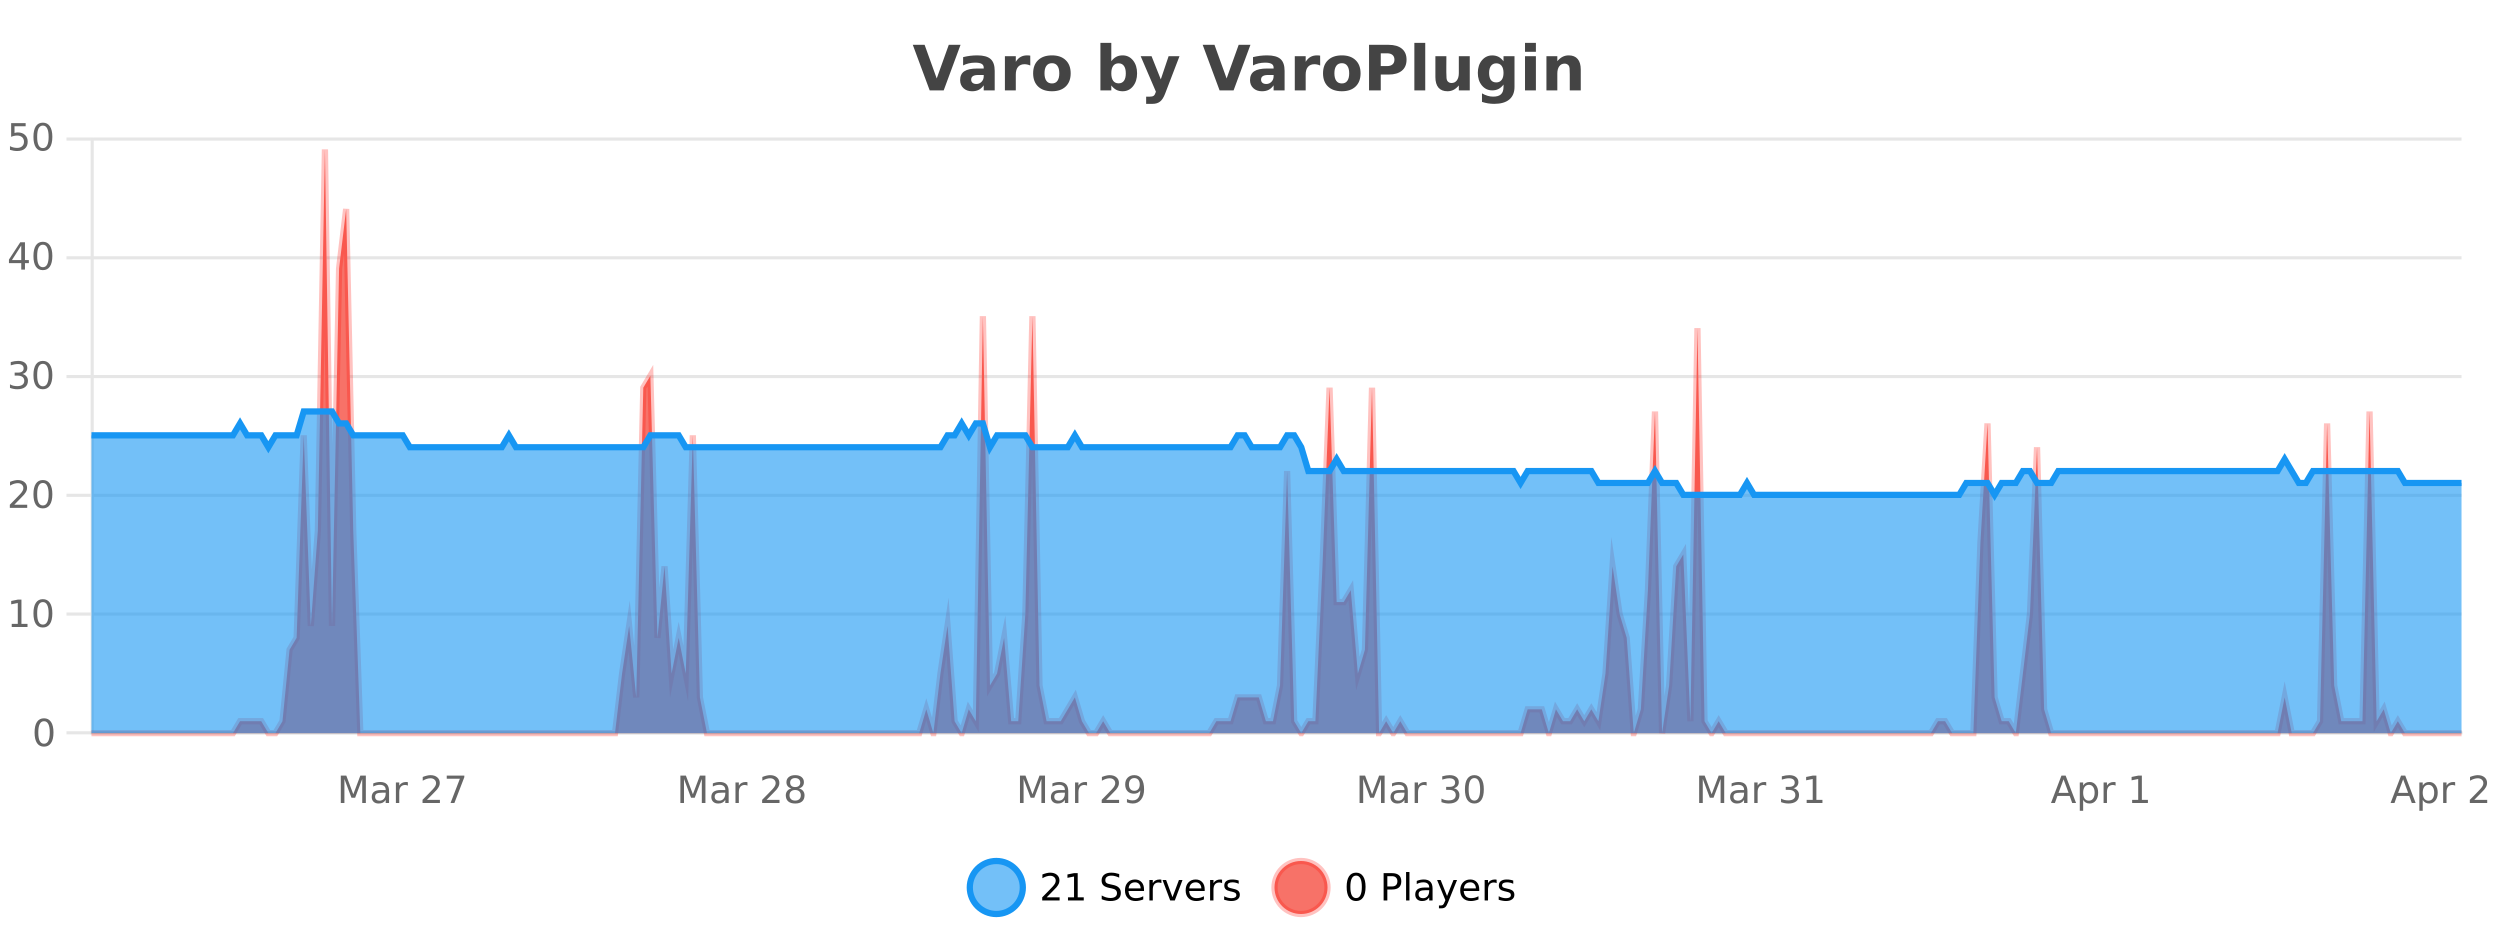
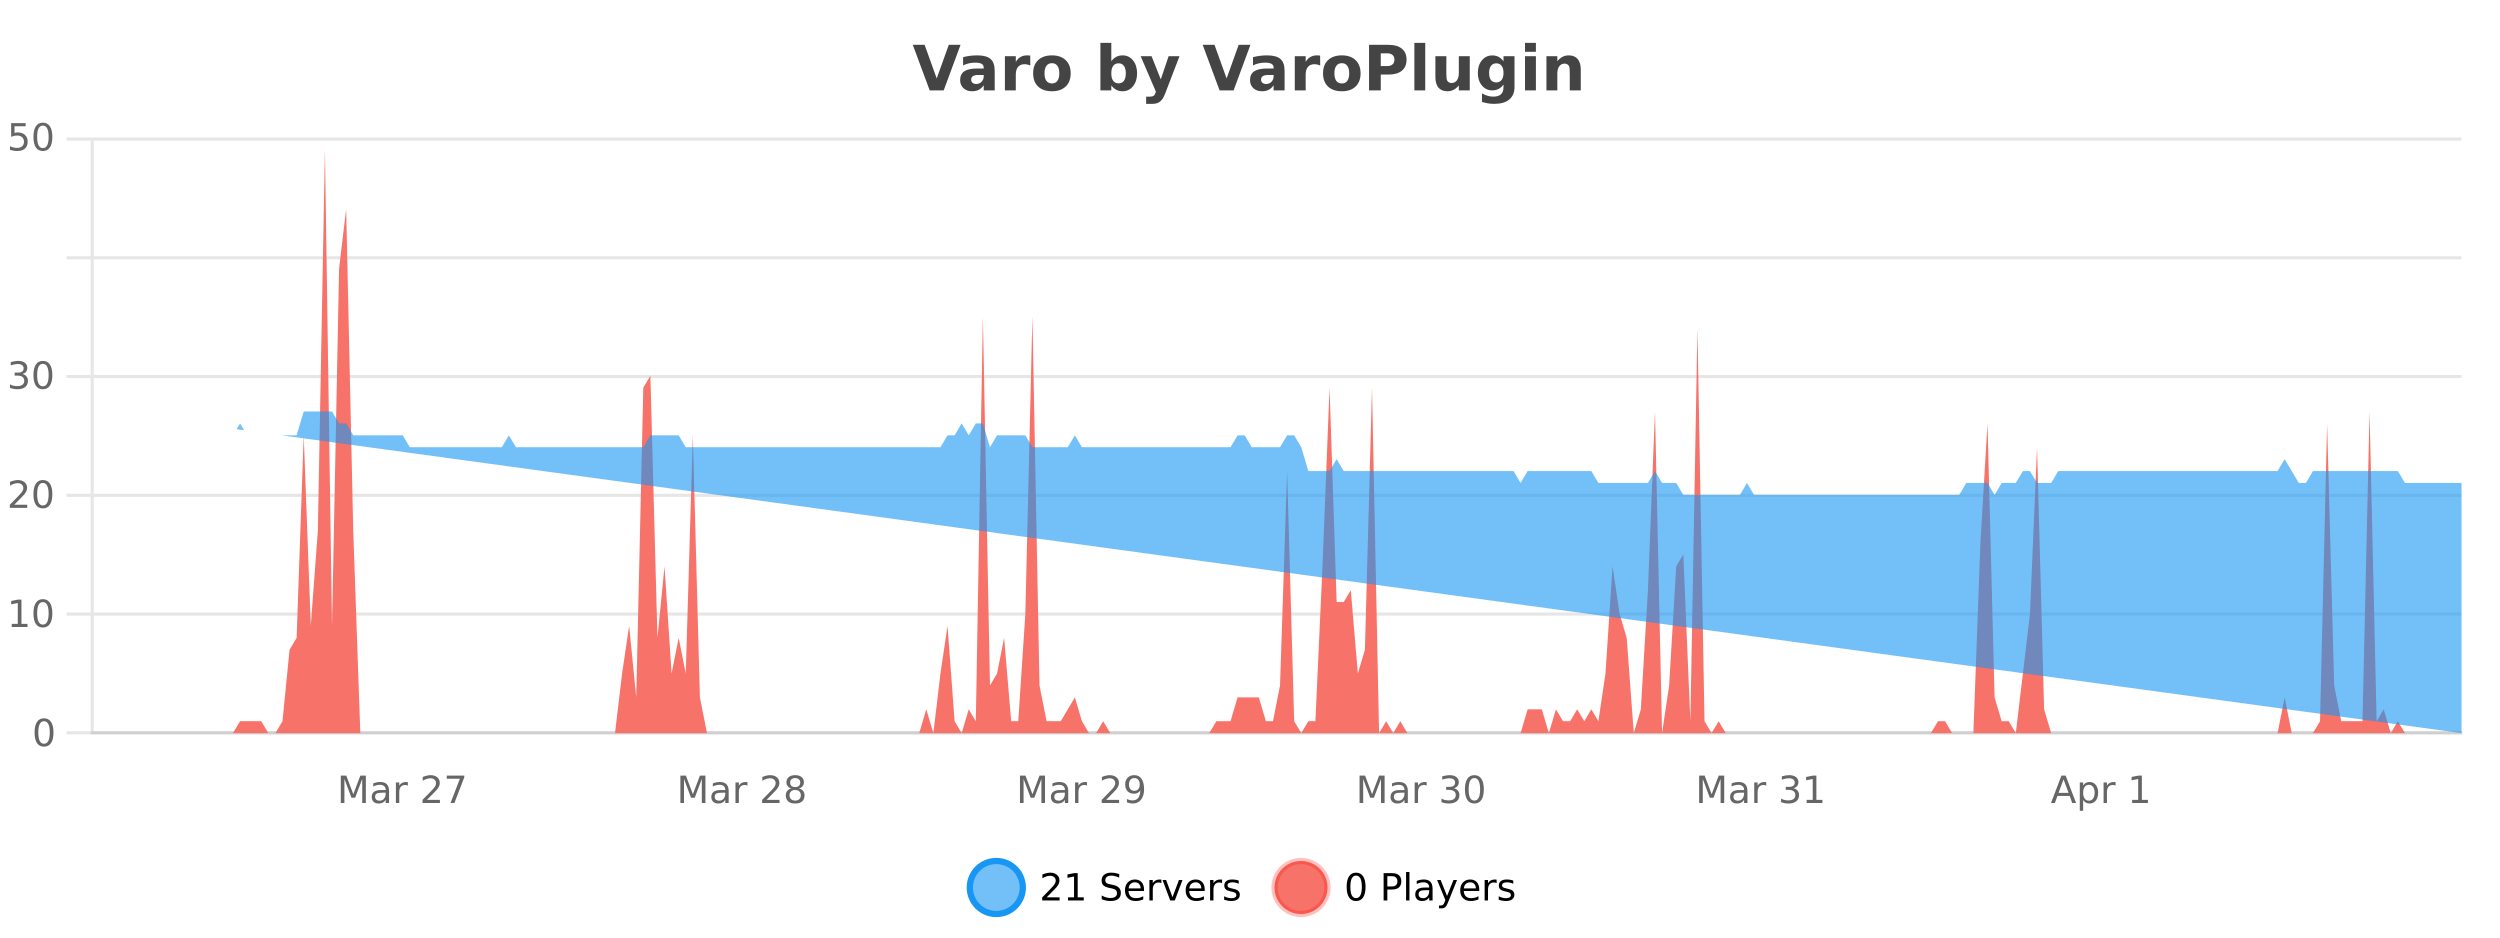
<svg xmlns="http://www.w3.org/2000/svg" width="800pt" height="300pt" viewBox="0 0 800 300" version="1.1">
  <defs>
    <clipPath id="clip1">
      <path d="M 282 263 L 356 263 L 356 300 L 282 300 Z M 282 263 " />
    </clipPath>
    <clipPath id="clip2">
      <path d="M 379 263 L 454 263 L 454 300 L 379 300 Z M 379 263 " />
    </clipPath>
    <clipPath id="clip3">
      <path d="M 29.27 47 L 787.688 47 L 787.688 234.602 L 29.27 234.602 Z M 29.27 47 " />
    </clipPath>
    <clipPath id="clip4">
-       <path d="M 28.27 43 L 788.688 43 L 788.688 235.602 L 28.27 235.602 Z M 28.27 43 " />
-     </clipPath>
+       </clipPath>
    <clipPath id="clip5">
-       <path d="M 29.27 131 L 787.688 131 L 787.688 234.602 L 29.27 234.602 Z M 29.27 131 " />
+       <path d="M 29.27 131 L 787.688 131 L 787.688 234.602 Z M 29.27 131 " />
    </clipPath>
    <clipPath id="clip6">
-       <path d="M 28.27 103 L 788.688 103 L 788.688 187 L 28.27 187 Z M 28.27 103 " />
-     </clipPath>
+       </clipPath>
  </defs>
  <g id="surface2966746">
    <rect x="0" y="0" width="800" height="300" style="fill:rgb(100%,100%,100%);fill-opacity:1;stroke:none;" />
    <path style="fill:none;stroke-width:1;stroke-linecap:butt;stroke-linejoin:miter;stroke:rgb(0%,0%,0%);stroke-opacity:0.098;stroke-miterlimit:10;" d="M 30 234.5 L 787.688 234.5 " />
    <path style="fill:none;stroke-width:1;stroke-linecap:butt;stroke-linejoin:miter;stroke:rgb(0%,0%,0%);stroke-opacity:0.098;stroke-miterlimit:10;" d="M 21.27 234.5 L 29 234.5 " />
    <path style="fill:none;stroke-width:1;stroke-linecap:butt;stroke-linejoin:miter;stroke:rgb(0%,0%,0%);stroke-opacity:0.098;stroke-miterlimit:10;" d="M 30 196.5 L 787.688 196.5 " />
    <path style="fill:none;stroke-width:1;stroke-linecap:butt;stroke-linejoin:miter;stroke:rgb(0%,0%,0%);stroke-opacity:0.098;stroke-miterlimit:10;" d="M 21.27 196.5 L 29 196.5 " />
    <path style="fill:none;stroke-width:1;stroke-linecap:butt;stroke-linejoin:miter;stroke:rgb(0%,0%,0%);stroke-opacity:0.098;stroke-miterlimit:10;" d="M 30 158.5 L 787.688 158.5 " />
    <path style="fill:none;stroke-width:1;stroke-linecap:butt;stroke-linejoin:miter;stroke:rgb(0%,0%,0%);stroke-opacity:0.098;stroke-miterlimit:10;" d="M 21.27 158.5 L 29 158.5 " />
    <path style="fill:none;stroke-width:1;stroke-linecap:butt;stroke-linejoin:miter;stroke:rgb(0%,0%,0%);stroke-opacity:0.098;stroke-miterlimit:10;" d="M 30 120.5 L 787.688 120.5 " />
    <path style="fill:none;stroke-width:1;stroke-linecap:butt;stroke-linejoin:miter;stroke:rgb(0%,0%,0%);stroke-opacity:0.098;stroke-miterlimit:10;" d="M 21.27 120.5 L 29 120.5 " />
    <path style="fill:none;stroke-width:1;stroke-linecap:butt;stroke-linejoin:miter;stroke:rgb(0%,0%,0%);stroke-opacity:0.098;stroke-miterlimit:10;" d="M 30 82.5 L 787.688 82.5 " />
    <path style="fill:none;stroke-width:1;stroke-linecap:butt;stroke-linejoin:miter;stroke:rgb(0%,0%,0%);stroke-opacity:0.098;stroke-miterlimit:10;" d="M 21.27 82.5 L 29 82.5 " />
    <path style="fill:none;stroke-width:1;stroke-linecap:butt;stroke-linejoin:miter;stroke:rgb(0%,0%,0%);stroke-opacity:0.098;stroke-miterlimit:10;" d="M 30 44.5 L 787.688 44.5 " />
    <path style="fill:none;stroke-width:1;stroke-linecap:butt;stroke-linejoin:miter;stroke:rgb(0%,0%,0%);stroke-opacity:0.098;stroke-miterlimit:10;" d="M 21.27 44.5 L 29 44.5 " />
    <path style=" stroke:none;fill-rule:nonzero;fill:rgb(9.02%,58.824%,95.294%);fill-opacity:0.6;" d="M 327.305 284 C 327.305 288.688 323.508 292.484 318.82 292.484 C 314.133 292.484 310.336 288.688 310.336 284 C 310.336 279.312 314.133 275.516 318.82 275.516 C 323.508 275.516 327.305 279.312 327.305 284 Z M 327.305 284 " />
    <g clip-path="url(#clip1)" clip-rule="nonzero">
      <path style="fill:none;stroke-width:2;stroke-linecap:butt;stroke-linejoin:miter;stroke:rgb(9.02%,58.824%,95.294%);stroke-opacity:1;stroke-miterlimit:10;" d="M 327.305 284 C 327.305 288.688 323.508 292.484 318.82 292.484 C 314.133 292.484 310.336 288.688 310.336 284 C 310.336 279.312 314.133 275.516 318.82 275.516 C 323.508 275.516 327.305 279.312 327.305 284 Z M 327.305 284 " />
    </g>
    <path style=" stroke:none;fill-rule:nonzero;fill:rgb(0%,0%,0%);fill-opacity:1;" d="M 334.93 287.156 L 339.07 287.156 L 339.07 288.156 L 333.508 288.156 L 333.508 287.156 C 333.953 286.699 334.562 286.078 335.336 285.297 C 336.117 284.508 336.605 283.996 336.805 283.766 C 337.188 283.352 337.453 282.996 337.602 282.703 C 337.758 282.402 337.836 282.109 337.836 281.828 C 337.836 281.359 337.668 280.98 337.336 280.688 C 337.012 280.398 336.59 280.25 336.07 280.25 C 335.695 280.25 335.297 280.312 334.883 280.438 C 334.477 280.562 334.039 280.762 333.57 281.031 L 333.57 279.828 C 334.047 279.641 334.492 279.5 334.898 279.406 C 335.312 279.305 335.695 279.25 336.039 279.25 C 336.945 279.25 337.668 279.48 338.211 279.938 C 338.75 280.387 339.023 280.992 339.023 281.75 C 339.023 282.105 338.953 282.445 338.82 282.766 C 338.684 283.09 338.438 283.469 338.086 283.906 C 337.98 284.023 337.668 284.352 337.148 284.891 C 336.625 285.434 335.887 286.188 334.93 287.156 Z M 341.754 287.156 L 343.691 287.156 L 343.691 280.484 L 341.582 280.906 L 341.582 279.828 L 343.676 279.406 L 344.863 279.406 L 344.863 287.156 L 346.801 287.156 L 346.801 288.156 L 341.754 288.156 Z M 358.141 279.688 L 358.141 280.844 C 357.691 280.637 357.266 280.48 356.859 280.375 C 356.461 280.262 356.082 280.203 355.719 280.203 C 355.07 280.203 354.57 280.328 354.219 280.578 C 353.875 280.828 353.703 281.188 353.703 281.656 C 353.703 282.043 353.816 282.336 354.047 282.531 C 354.273 282.73 354.719 282.887 355.375 283 L 356.078 283.156 C 356.961 283.324 357.613 283.621 358.031 284.047 C 358.457 284.465 358.672 285.027 358.672 285.734 C 358.672 286.59 358.383 287.234 357.812 287.672 C 357.25 288.109 356.414 288.328 355.312 288.328 C 354.906 288.328 354.469 288.281 354 288.188 C 353.531 288.094 353.047 287.953 352.547 287.766 L 352.547 286.547 C 353.023 286.82 353.492 287.023 353.953 287.156 C 354.422 287.293 354.875 287.359 355.312 287.359 C 355.988 287.359 356.508 287.23 356.875 286.969 C 357.25 286.699 357.438 286.32 357.438 285.828 C 357.438 285.402 357.301 285.07 357.031 284.828 C 356.77 284.578 356.336 284.398 355.734 284.281 L 355.016 284.141 C 354.129 283.965 353.488 283.688 353.094 283.312 C 352.707 282.938 352.516 282.418 352.516 281.75 C 352.516 280.969 352.785 280.359 353.328 279.922 C 353.867 279.477 354.617 279.25 355.578 279.25 C 355.992 279.25 356.41 279.289 356.828 279.359 C 357.254 279.434 357.691 279.543 358.141 279.688 Z M 366.086 284.609 L 366.086 285.125 L 361.117 285.125 C 361.168 285.875 361.391 286.445 361.789 286.828 C 362.195 287.215 362.75 287.406 363.461 287.406 C 363.875 287.406 364.277 287.359 364.664 287.266 C 365.059 287.164 365.449 287.008 365.836 286.797 L 365.836 287.828 C 365.438 287.984 365.039 288.105 364.633 288.188 C 364.227 288.281 363.812 288.328 363.398 288.328 C 362.355 288.328 361.527 288.027 360.914 287.422 C 360.297 286.809 359.992 285.98 359.992 284.938 C 359.992 283.867 360.281 283.016 360.867 282.391 C 361.449 281.758 362.23 281.438 363.211 281.438 C 364.094 281.438 364.793 281.727 365.305 282.297 C 365.824 282.859 366.086 283.633 366.086 284.609 Z M 365.008 284.281 C 364.996 283.699 364.828 283.23 364.508 282.875 C 364.184 282.523 363.758 282.344 363.227 282.344 C 362.621 282.344 362.137 282.516 361.773 282.859 C 361.418 283.203 361.215 283.684 361.164 284.297 Z M 371.656 282.594 C 371.531 282.531 371.395 282.484 371.25 282.453 C 371.113 282.414 370.957 282.391 370.781 282.391 C 370.176 282.391 369.707 282.59 369.375 282.984 C 369.051 283.383 368.891 283.953 368.891 284.703 L 368.891 288.156 L 367.812 288.156 L 367.812 281.594 L 368.891 281.594 L 368.891 282.609 C 369.117 282.215 369.414 281.922 369.781 281.734 C 370.145 281.539 370.586 281.438 371.109 281.438 C 371.18 281.438 371.258 281.445 371.344 281.453 C 371.438 281.465 371.535 281.48 371.641 281.5 Z M 372.012 281.594 L 373.152 281.594 L 375.199 287.094 L 377.262 281.594 L 378.402 281.594 L 375.934 288.156 L 374.465 288.156 Z M 385.504 284.609 L 385.504 285.125 L 380.535 285.125 C 380.586 285.875 380.809 286.445 381.207 286.828 C 381.613 287.215 382.168 287.406 382.879 287.406 C 383.293 287.406 383.695 287.359 384.082 287.266 C 384.477 287.164 384.867 287.008 385.254 286.797 L 385.254 287.828 C 384.855 287.984 384.457 288.105 384.051 288.188 C 383.645 288.281 383.23 288.328 382.816 288.328 C 381.773 288.328 380.945 288.027 380.332 287.422 C 379.715 286.809 379.41 285.98 379.41 284.938 C 379.41 283.867 379.699 283.016 380.285 282.391 C 380.867 281.758 381.648 281.438 382.629 281.438 C 383.512 281.438 384.211 281.727 384.723 282.297 C 385.242 282.859 385.504 283.633 385.504 284.609 Z M 384.426 284.281 C 384.414 283.699 384.246 283.23 383.926 282.875 C 383.602 282.523 383.176 282.344 382.645 282.344 C 382.039 282.344 381.555 282.516 381.191 282.859 C 380.836 283.203 380.633 283.684 380.582 284.297 Z M 391.074 282.594 C 390.949 282.531 390.812 282.484 390.668 282.453 C 390.531 282.414 390.375 282.391 390.199 282.391 C 389.594 282.391 389.125 282.59 388.793 282.984 C 388.469 283.383 388.309 283.953 388.309 284.703 L 388.309 288.156 L 387.23 288.156 L 387.23 281.594 L 388.309 281.594 L 388.309 282.609 C 388.535 282.215 388.832 281.922 389.199 281.734 C 389.562 281.539 390.004 281.438 390.527 281.438 C 390.598 281.438 390.676 281.445 390.762 281.453 C 390.855 281.465 390.953 281.48 391.059 281.5 Z M 396.383 281.781 L 396.383 282.812 C 396.078 282.656 395.762 282.543 395.43 282.469 C 395.105 282.387 394.766 282.344 394.414 282.344 C 393.883 282.344 393.48 282.43 393.211 282.594 C 392.938 282.75 392.805 282.996 392.805 283.328 C 392.805 283.578 392.898 283.777 393.086 283.922 C 393.281 284.059 393.672 284.188 394.258 284.312 L 394.617 284.406 C 395.387 284.562 395.934 284.793 396.258 285.094 C 396.578 285.398 396.742 285.812 396.742 286.344 C 396.742 286.961 396.496 287.445 396.008 287.797 C 395.527 288.152 394.867 288.328 394.023 288.328 C 393.668 288.328 393.297 288.289 392.914 288.219 C 392.539 288.156 392.141 288.059 391.727 287.922 L 391.727 286.797 C 392.121 287.008 392.512 287.164 392.898 287.266 C 393.281 287.371 393.668 287.422 394.055 287.422 C 394.555 287.422 394.938 287.34 395.211 287.172 C 395.492 286.996 395.633 286.746 395.633 286.422 C 395.633 286.133 395.531 285.906 395.336 285.75 C 395.137 285.594 394.703 285.445 394.039 285.297 L 393.664 285.219 C 392.996 285.074 392.512 284.855 392.211 284.562 C 391.918 284.273 391.773 283.875 391.773 283.375 C 391.773 282.75 391.992 282.273 392.43 281.938 C 392.867 281.605 393.484 281.438 394.289 281.438 C 394.684 281.438 395.059 281.469 395.414 281.531 C 395.766 281.586 396.09 281.668 396.383 281.781 Z M 328.82 277.016 " />
    <path style=" stroke:none;fill-rule:nonzero;fill:rgb(96.863%,44.706%,40.784%);fill-opacity:1;" d="M 424.809 284 C 424.809 288.688 421.008 292.484 416.32 292.484 C 411.637 292.484 407.836 288.688 407.836 284 C 407.836 279.312 411.637 275.516 416.32 275.516 C 421.008 275.516 424.809 279.312 424.809 284 Z M 424.809 284 " />
    <g clip-path="url(#clip2)" clip-rule="nonzero">
      <path style="fill:none;stroke-width:2;stroke-linecap:butt;stroke-linejoin:miter;stroke:rgb(100%,4.706%,0%);stroke-opacity:0.247;stroke-miterlimit:10;" d="M 424.809 284 C 424.809 288.688 421.008 292.484 416.32 292.484 C 411.637 292.484 407.836 288.688 407.836 284 C 407.836 279.312 411.637 275.516 416.32 275.516 C 421.008 275.516 424.809 279.312 424.809 284 Z M 424.809 284 " />
    </g>
    <path style=" stroke:none;fill-rule:nonzero;fill:rgb(0%,0%,0%);fill-opacity:1;" d="M 433.945 280.188 C 433.34 280.188 432.883 280.492 432.57 281.094 C 432.266 281.688 432.117 282.59 432.117 283.797 C 432.117 284.996 432.266 285.898 432.57 286.5 C 432.883 287.094 433.34 287.391 433.945 287.391 C 434.559 287.391 435.016 287.094 435.32 286.5 C 435.633 285.898 435.789 284.996 435.789 283.797 C 435.789 282.59 435.633 281.688 435.32 281.094 C 435.016 280.492 434.559 280.188 433.945 280.188 Z M 433.945 279.25 C 434.922 279.25 435.672 279.641 436.195 280.422 C 436.715 281.195 436.977 282.32 436.977 283.797 C 436.977 285.266 436.715 286.391 436.195 287.172 C 435.672 287.945 434.922 288.328 433.945 288.328 C 432.965 288.328 432.215 287.945 431.695 287.172 C 431.184 286.391 430.93 285.266 430.93 283.797 C 430.93 282.32 431.184 281.195 431.695 280.422 C 432.215 279.641 432.965 279.25 433.945 279.25 Z M 443.945 280.375 L 443.945 283.672 L 445.43 283.672 C 445.98 283.672 446.406 283.531 446.711 283.25 C 447.012 282.961 447.164 282.547 447.164 282.016 C 447.164 281.496 447.012 281.094 446.711 280.812 C 446.406 280.523 445.98 280.375 445.43 280.375 Z M 442.758 279.406 L 445.43 279.406 C 446.418 279.406 447.164 279.633 447.664 280.078 C 448.164 280.516 448.414 281.164 448.414 282.016 C 448.414 282.883 448.164 283.539 447.664 283.984 C 447.164 284.422 446.418 284.641 445.43 284.641 L 443.945 284.641 L 443.945 288.156 L 442.758 288.156 Z M 449.945 279.031 L 451.023 279.031 L 451.023 288.156 L 449.945 288.156 Z M 456.266 284.859 C 455.398 284.859 454.797 284.961 454.453 285.156 C 454.117 285.355 453.953 285.695 453.953 286.172 C 453.953 286.559 454.078 286.867 454.328 287.094 C 454.586 287.312 454.93 287.422 455.359 287.422 C 455.961 287.422 456.441 287.215 456.797 286.797 C 457.16 286.371 457.344 285.805 457.344 285.094 L 457.344 284.859 Z M 458.422 284.406 L 458.422 288.156 L 457.344 288.156 L 457.344 287.156 C 457.094 287.555 456.785 287.852 456.422 288.047 C 456.055 288.234 455.609 288.328 455.078 288.328 C 454.398 288.328 453.863 288.141 453.469 287.766 C 453.07 287.383 452.875 286.875 452.875 286.25 C 452.875 285.512 453.117 284.953 453.609 284.578 C 454.109 284.203 454.848 284.016 455.828 284.016 L 457.344 284.016 L 457.344 283.906 C 457.344 283.406 457.176 283.023 456.844 282.75 C 456.52 282.48 456.066 282.344 455.484 282.344 C 455.109 282.344 454.738 282.391 454.375 282.484 C 454.02 282.578 453.68 282.715 453.359 282.891 L 453.359 281.891 C 453.754 281.734 454.133 281.621 454.5 281.547 C 454.875 281.477 455.238 281.438 455.594 281.438 C 456.539 281.438 457.25 281.684 457.719 282.172 C 458.188 282.664 458.422 283.406 458.422 284.406 Z M 463.367 288.766 C 463.062 289.547 462.766 290.055 462.477 290.297 C 462.184 290.535 461.797 290.656 461.32 290.656 L 460.461 290.656 L 460.461 289.75 L 461.086 289.75 C 461.387 289.75 461.617 289.676 461.773 289.531 C 461.938 289.395 462.121 289.066 462.32 288.547 L 462.523 288.047 L 459.867 281.594 L 461.008 281.594 L 463.055 286.719 L 465.117 281.594 L 466.258 281.594 Z M 473.359 284.609 L 473.359 285.125 L 468.391 285.125 C 468.441 285.875 468.664 286.445 469.062 286.828 C 469.469 287.215 470.023 287.406 470.734 287.406 C 471.148 287.406 471.551 287.359 471.938 287.266 C 472.332 287.164 472.723 287.008 473.109 286.797 L 473.109 287.828 C 472.711 287.984 472.312 288.105 471.906 288.188 C 471.5 288.281 471.086 288.328 470.672 288.328 C 469.629 288.328 468.801 288.027 468.188 287.422 C 467.57 286.809 467.266 285.98 467.266 284.938 C 467.266 283.867 467.555 283.016 468.141 282.391 C 468.723 281.758 469.504 281.438 470.484 281.438 C 471.367 281.438 472.066 281.727 472.578 282.297 C 473.098 282.859 473.359 283.633 473.359 284.609 Z M 472.281 284.281 C 472.27 283.699 472.102 283.23 471.781 282.875 C 471.457 282.523 471.031 282.344 470.5 282.344 C 469.895 282.344 469.41 282.516 469.047 282.859 C 468.691 283.203 468.488 283.684 468.438 284.297 Z M 478.93 282.594 C 478.805 282.531 478.668 282.484 478.523 282.453 C 478.387 282.414 478.23 282.391 478.055 282.391 C 477.449 282.391 476.98 282.59 476.648 282.984 C 476.324 283.383 476.164 283.953 476.164 284.703 L 476.164 288.156 L 475.086 288.156 L 475.086 281.594 L 476.164 281.594 L 476.164 282.609 C 476.391 282.215 476.688 281.922 477.055 281.734 C 477.418 281.539 477.859 281.438 478.383 281.438 C 478.453 281.438 478.531 281.445 478.617 281.453 C 478.711 281.465 478.809 281.48 478.914 281.5 Z M 484.238 281.781 L 484.238 282.812 C 483.934 282.656 483.617 282.543 483.285 282.469 C 482.961 282.387 482.621 282.344 482.27 282.344 C 481.738 282.344 481.336 282.43 481.066 282.594 C 480.793 282.75 480.66 282.996 480.66 283.328 C 480.66 283.578 480.754 283.777 480.941 283.922 C 481.137 284.059 481.527 284.188 482.113 284.312 L 482.473 284.406 C 483.242 284.562 483.789 284.793 484.113 285.094 C 484.434 285.398 484.598 285.812 484.598 286.344 C 484.598 286.961 484.352 287.445 483.863 287.797 C 483.383 288.152 482.723 288.328 481.879 288.328 C 481.523 288.328 481.152 288.289 480.77 288.219 C 480.395 288.156 479.996 288.059 479.582 287.922 L 479.582 286.797 C 479.977 287.008 480.367 287.164 480.754 287.266 C 481.137 287.371 481.523 287.422 481.91 287.422 C 482.41 287.422 482.793 287.34 483.066 287.172 C 483.348 286.996 483.488 286.746 483.488 286.422 C 483.488 286.133 483.387 285.906 483.191 285.75 C 482.992 285.594 482.559 285.445 481.895 285.297 L 481.52 285.219 C 480.852 285.074 480.367 284.855 480.066 284.562 C 479.773 284.273 479.629 283.875 479.629 283.375 C 479.629 282.75 479.848 282.273 480.285 281.938 C 480.723 281.605 481.34 281.438 482.145 281.438 C 482.539 281.438 482.914 281.469 483.27 281.531 C 483.621 281.586 483.945 281.668 484.238 281.781 Z M 426.32 277.016 " />
    <path style=" stroke:none;fill-rule:nonzero;fill:rgb(26.667%,26.667%,26.667%);fill-opacity:1;" d="M 292.094 14.344 L 295.875 14.344 L 299.75 25.109 L 303.609 14.344 L 307.375 14.344 L 301.984 28.922 L 297.5 28.922 Z M 312.961 24 C 312.23 24 311.684 24.125 311.32 24.375 C 310.953 24.617 310.773 24.98 310.773 25.469 C 310.773 25.906 310.918 26.25 311.211 26.5 C 311.512 26.75 311.922 26.875 312.445 26.875 C 313.102 26.875 313.652 26.641 314.102 26.172 C 314.559 25.703 314.789 25.117 314.789 24.406 L 314.789 24 Z M 318.305 22.688 L 318.305 28.922 L 314.789 28.922 L 314.789 27.297 C 314.32 27.965 313.789 28.449 313.195 28.75 C 312.609 29.051 311.898 29.203 311.055 29.203 C 309.93 29.203 309.012 28.875 308.305 28.219 C 307.594 27.555 307.242 26.695 307.242 25.641 C 307.242 24.359 307.68 23.422 308.555 22.828 C 309.438 22.227 310.828 21.922 312.727 21.922 L 314.789 21.922 L 314.789 21.641 C 314.789 21.09 314.57 20.688 314.133 20.438 C 313.695 20.18 313.012 20.047 312.086 20.047 C 311.336 20.047 310.637 20.125 309.992 20.281 C 309.344 20.43 308.746 20.648 308.195 20.938 L 308.195 18.281 C 308.945 18.094 309.695 17.953 310.445 17.859 C 311.203 17.766 311.965 17.719 312.727 17.719 C 314.695 17.719 316.117 18.109 316.992 18.891 C 317.867 19.664 318.305 20.93 318.305 22.688 Z M 329.695 20.969 C 329.383 20.824 329.074 20.719 328.773 20.656 C 328.469 20.586 328.168 20.547 327.867 20.547 C 326.961 20.547 326.262 20.836 325.773 21.406 C 325.293 21.98 325.055 22.805 325.055 23.875 L 325.055 28.922 L 321.57 28.922 L 321.57 17.984 L 325.055 17.984 L 325.055 19.781 C 325.5 19.062 326.016 18.543 326.602 18.219 C 327.184 17.887 327.883 17.719 328.695 17.719 C 328.82 17.719 328.949 17.727 329.086 17.734 C 329.219 17.746 329.418 17.766 329.68 17.797 Z M 336.633 20.219 C 335.852 20.219 335.258 20.5 334.852 21.062 C 334.445 21.617 334.242 22.418 334.242 23.469 C 334.242 24.512 334.445 25.312 334.852 25.875 C 335.258 26.43 335.852 26.703 336.633 26.703 C 337.391 26.703 337.969 26.43 338.367 25.875 C 338.773 25.312 338.977 24.512 338.977 23.469 C 338.977 22.418 338.773 21.617 338.367 21.062 C 337.969 20.5 337.391 20.219 336.633 20.219 Z M 336.633 17.719 C 338.508 17.719 339.969 18.23 341.023 19.25 C 342.086 20.262 342.617 21.668 342.617 23.469 C 342.617 25.262 342.086 26.668 341.023 27.688 C 339.969 28.699 338.508 29.203 336.633 29.203 C 334.734 29.203 333.258 28.699 332.195 27.688 C 331.133 26.668 330.602 25.262 330.602 23.469 C 330.602 21.668 331.133 20.262 332.195 19.25 C 333.258 18.23 334.734 17.719 336.633 17.719 Z M 357.945 26.672 C 358.695 26.672 359.266 26.402 359.664 25.859 C 360.059 25.309 360.258 24.512 360.258 23.469 C 360.258 22.43 360.059 21.637 359.664 21.094 C 359.266 20.543 358.695 20.266 357.945 20.266 C 357.195 20.266 356.617 20.543 356.211 21.094 C 355.812 21.637 355.617 22.43 355.617 23.469 C 355.617 24.5 355.812 25.293 356.211 25.844 C 356.617 26.398 357.195 26.672 357.945 26.672 Z M 355.617 19.578 C 356.105 18.945 356.641 18.477 357.227 18.172 C 357.809 17.871 358.48 17.719 359.242 17.719 C 360.594 17.719 361.703 18.258 362.57 19.328 C 363.434 20.402 363.867 21.781 363.867 23.469 C 363.867 25.148 363.434 26.523 362.57 27.594 C 361.703 28.668 360.594 29.203 359.242 29.203 C 358.48 29.203 357.809 29.051 357.227 28.75 C 356.641 28.449 356.105 27.98 355.617 27.344 L 355.617 28.922 L 352.133 28.922 L 352.133 13.719 L 355.617 13.719 Z M 365.016 17.984 L 368.5 17.984 L 371.453 25.406 L 373.953 17.984 L 377.438 17.984 L 372.844 29.953 C 372.383 31.172 371.844 32.02 371.219 32.5 C 370.602 32.988 369.797 33.234 368.797 33.234 L 366.766 33.234 L 366.766 30.938 L 367.859 30.938 C 368.453 30.938 368.883 30.844 369.156 30.656 C 369.426 30.469 369.633 30.129 369.781 29.641 L 369.891 29.344 Z M 384.859 14.344 L 388.641 14.344 L 392.516 25.109 L 396.375 14.344 L 400.141 14.344 L 394.75 28.922 L 390.266 28.922 Z M 405.727 24 C 404.996 24 404.449 24.125 404.086 24.375 C 403.719 24.617 403.539 24.98 403.539 25.469 C 403.539 25.906 403.684 26.25 403.977 26.5 C 404.277 26.75 404.688 26.875 405.211 26.875 C 405.867 26.875 406.418 26.641 406.867 26.172 C 407.324 25.703 407.555 25.117 407.555 24.406 L 407.555 24 Z M 411.07 22.688 L 411.07 28.922 L 407.555 28.922 L 407.555 27.297 C 407.086 27.965 406.555 28.449 405.961 28.75 C 405.375 29.051 404.664 29.203 403.82 29.203 C 402.695 29.203 401.777 28.875 401.07 28.219 C 400.359 27.555 400.008 26.695 400.008 25.641 C 400.008 24.359 400.445 23.422 401.32 22.828 C 402.203 22.227 403.594 21.922 405.492 21.922 L 407.555 21.922 L 407.555 21.641 C 407.555 21.09 407.336 20.688 406.898 20.438 C 406.461 20.18 405.777 20.047 404.852 20.047 C 404.102 20.047 403.402 20.125 402.758 20.281 C 402.109 20.43 401.512 20.648 400.961 20.938 L 400.961 18.281 C 401.711 18.094 402.461 17.953 403.211 17.859 C 403.969 17.766 404.73 17.719 405.492 17.719 C 407.461 17.719 408.883 18.109 409.758 18.891 C 410.633 19.664 411.07 20.93 411.07 22.688 Z M 422.457 20.969 C 422.145 20.824 421.836 20.719 421.535 20.656 C 421.23 20.586 420.93 20.547 420.629 20.547 C 419.723 20.547 419.023 20.836 418.535 21.406 C 418.055 21.98 417.816 22.805 417.816 23.875 L 417.816 28.922 L 414.332 28.922 L 414.332 17.984 L 417.816 17.984 L 417.816 19.781 C 418.262 19.062 418.777 18.543 419.363 18.219 C 419.945 17.887 420.645 17.719 421.457 17.719 C 421.582 17.719 421.711 17.727 421.848 17.734 C 421.98 17.746 422.18 17.766 422.441 17.797 Z M 429.398 20.219 C 428.617 20.219 428.023 20.5 427.617 21.062 C 427.211 21.617 427.008 22.418 427.008 23.469 C 427.008 24.512 427.211 25.312 427.617 25.875 C 428.023 26.43 428.617 26.703 429.398 26.703 C 430.156 26.703 430.734 26.43 431.133 25.875 C 431.539 25.312 431.742 24.512 431.742 23.469 C 431.742 22.418 431.539 21.617 431.133 21.062 C 430.734 20.5 430.156 20.219 429.398 20.219 Z M 429.398 17.719 C 431.273 17.719 432.734 18.23 433.789 19.25 C 434.852 20.262 435.383 21.668 435.383 23.469 C 435.383 25.262 434.852 26.668 433.789 27.688 C 432.734 28.699 431.273 29.203 429.398 29.203 C 427.5 29.203 426.023 28.699 424.961 27.688 C 423.898 26.668 423.367 25.262 423.367 23.469 C 423.367 21.668 423.898 20.262 424.961 19.25 C 426.023 18.23 427.5 17.719 429.398 17.719 Z M 438.094 14.344 L 444.328 14.344 C 446.18 14.344 447.602 14.758 448.594 15.578 C 449.594 16.402 450.094 17.574 450.094 19.094 C 450.094 20.625 449.594 21.805 448.594 22.625 C 447.602 23.449 446.18 23.859 444.328 23.859 L 441.844 23.859 L 441.844 28.922 L 438.094 28.922 Z M 441.844 17.062 L 441.844 21.141 L 443.922 21.141 C 444.648 21.141 445.211 20.965 445.609 20.609 C 446.016 20.258 446.219 19.75 446.219 19.094 C 446.219 18.449 446.016 17.949 445.609 17.594 C 445.211 17.242 444.648 17.062 443.922 17.062 Z M 452.594 13.719 L 456.078 13.719 L 456.078 28.922 L 452.594 28.922 Z M 459.324 24.656 L 459.324 17.984 L 462.84 17.984 L 462.84 19.078 C 462.84 19.672 462.832 20.418 462.824 21.312 C 462.824 22.211 462.824 22.805 462.824 23.094 C 462.824 23.98 462.844 24.617 462.887 25 C 462.938 25.387 463.016 25.668 463.121 25.844 C 463.266 26.074 463.453 26.25 463.684 26.375 C 463.91 26.5 464.176 26.562 464.48 26.562 C 465.207 26.562 465.781 26.281 466.199 25.719 C 466.613 25.156 466.824 24.383 466.824 23.391 L 466.824 17.984 L 470.324 17.984 L 470.324 28.922 L 466.824 28.922 L 466.824 27.344 C 466.293 27.98 465.73 28.449 465.137 28.75 C 464.551 29.051 463.906 29.203 463.199 29.203 C 461.938 29.203 460.973 28.82 460.309 28.047 C 459.652 27.266 459.324 26.137 459.324 24.656 Z M 481.125 27.062 C 480.645 27.699 480.113 28.168 479.531 28.469 C 478.945 28.773 478.273 28.922 477.516 28.922 C 476.18 28.922 475.078 28.398 474.203 27.344 C 473.336 26.293 472.906 24.953 472.906 23.328 C 472.906 21.695 473.336 20.355 474.203 19.312 C 475.078 18.262 476.18 17.734 477.516 17.734 C 478.273 17.734 478.945 17.887 479.531 18.188 C 480.113 18.492 480.645 18.965 481.125 19.609 L 481.125 17.984 L 484.641 17.984 L 484.641 27.812 C 484.641 29.57 484.082 30.914 482.969 31.844 C 481.863 32.77 480.254 33.234 478.141 33.234 C 477.461 33.234 476.801 33.18 476.156 33.078 C 475.52 32.973 474.879 32.816 474.234 32.609 L 474.234 29.875 C 474.848 30.227 475.445 30.488 476.031 30.656 C 476.613 30.832 477.203 30.922 477.797 30.922 C 478.941 30.922 479.781 30.672 480.312 30.172 C 480.852 29.672 481.125 28.887 481.125 27.812 Z M 478.812 20.266 C 478.094 20.266 477.531 20.531 477.125 21.062 C 476.719 21.594 476.516 22.352 476.516 23.328 C 476.516 24.328 476.707 25.09 477.094 25.609 C 477.488 26.121 478.062 26.375 478.812 26.375 C 479.539 26.375 480.109 26.109 480.516 25.578 C 480.922 25.047 481.125 24.297 481.125 23.328 C 481.125 22.352 480.922 21.594 480.516 21.062 C 480.109 20.531 479.539 20.266 478.812 20.266 Z M 488.004 17.984 L 491.488 17.984 L 491.488 28.922 L 488.004 28.922 Z M 488.004 13.719 L 491.488 13.719 L 491.488 16.578 L 488.004 16.578 Z M 505.844 22.266 L 505.844 28.922 L 502.328 28.922 L 502.328 23.828 C 502.328 22.883 502.305 22.23 502.266 21.875 C 502.223 21.512 502.148 21.246 502.047 21.078 C 501.91 20.852 501.723 20.672 501.484 20.547 C 501.254 20.422 500.988 20.359 500.688 20.359 C 499.957 20.359 499.383 20.641 498.969 21.203 C 498.551 21.766 498.344 22.547 498.344 23.547 L 498.344 28.922 L 494.859 28.922 L 494.859 17.984 L 498.344 17.984 L 498.344 19.578 C 498.875 18.945 499.438 18.477 500.031 18.172 C 500.625 17.871 501.273 17.719 501.984 17.719 C 503.254 17.719 504.211 18.109 504.859 18.891 C 505.516 19.664 505.844 20.789 505.844 22.266 Z M 292 10.359 " />
    <path style="fill:none;stroke-width:1;stroke-linecap:butt;stroke-linejoin:miter;stroke:rgb(0%,0%,0%);stroke-opacity:0.098;stroke-miterlimit:10;" d="M 29 234.5 L 788 234.5 " />
    <path style=" stroke:none;fill-rule:nonzero;fill:rgb(40%,40%,40%);fill-opacity:1;" d="M 109.055 248.203 L 110.82 248.203 L 113.055 254.156 L 115.305 248.203 L 117.07 248.203 L 117.07 256.953 L 115.914 256.953 L 115.914 249.266 L 113.648 255.266 L 112.461 255.266 L 110.211 249.266 L 110.211 256.953 L 109.055 256.953 Z M 122.344 253.656 C 121.477 253.656 120.875 253.758 120.531 253.953 C 120.195 254.152 120.031 254.492 120.031 254.969 C 120.031 255.355 120.156 255.664 120.406 255.891 C 120.664 256.109 121.008 256.219 121.438 256.219 C 122.039 256.219 122.52 256.012 122.875 255.594 C 123.238 255.168 123.422 254.602 123.422 253.891 L 123.422 253.656 Z M 124.5 253.203 L 124.5 256.953 L 123.422 256.953 L 123.422 255.953 C 123.172 256.352 122.863 256.648 122.5 256.844 C 122.133 257.031 121.688 257.125 121.156 257.125 C 120.477 257.125 119.941 256.938 119.547 256.562 C 119.148 256.18 118.953 255.672 118.953 255.047 C 118.953 254.309 119.195 253.75 119.688 253.375 C 120.188 253 120.926 252.812 121.906 252.812 L 123.422 252.812 L 123.422 252.703 C 123.422 252.203 123.254 251.82 122.922 251.547 C 122.598 251.277 122.145 251.141 121.562 251.141 C 121.188 251.141 120.816 251.188 120.453 251.281 C 120.098 251.375 119.758 251.512 119.438 251.688 L 119.438 250.688 C 119.832 250.531 120.211 250.418 120.578 250.344 C 120.953 250.273 121.316 250.234 121.672 250.234 C 122.617 250.234 123.328 250.48 123.797 250.969 C 124.266 251.461 124.5 252.203 124.5 253.203 Z M 130.527 251.391 C 130.402 251.328 130.266 251.281 130.121 251.25 C 129.984 251.211 129.828 251.188 129.652 251.188 C 129.047 251.188 128.578 251.387 128.246 251.781 C 127.922 252.18 127.762 252.75 127.762 253.5 L 127.762 256.953 L 126.684 256.953 L 126.684 250.391 L 127.762 250.391 L 127.762 251.406 C 127.988 251.012 128.285 250.719 128.652 250.531 C 129.016 250.336 129.457 250.234 129.98 250.234 C 130.051 250.234 130.129 250.242 130.215 250.25 C 130.309 250.262 130.406 250.277 130.512 250.297 Z M 136.633 255.953 L 140.773 255.953 L 140.773 256.953 L 135.211 256.953 L 135.211 255.953 C 135.656 255.496 136.266 254.875 137.039 254.094 C 137.82 253.305 138.309 252.793 138.508 252.562 C 138.891 252.148 139.156 251.793 139.305 251.5 C 139.461 251.199 139.539 250.906 139.539 250.625 C 139.539 250.156 139.371 249.777 139.039 249.484 C 138.715 249.195 138.293 249.047 137.773 249.047 C 137.398 249.047 137 249.109 136.586 249.234 C 136.18 249.359 135.742 249.559 135.273 249.828 L 135.273 248.625 C 135.75 248.438 136.195 248.297 136.602 248.203 C 137.016 248.102 137.398 248.047 137.742 248.047 C 138.648 248.047 139.371 248.277 139.914 248.734 C 140.453 249.184 140.727 249.789 140.727 250.547 C 140.727 250.902 140.656 251.242 140.523 251.562 C 140.387 251.887 140.141 252.266 139.789 252.703 C 139.684 252.82 139.371 253.148 138.852 253.688 C 138.328 254.23 137.59 254.984 136.633 255.953 Z M 142.957 248.203 L 148.582 248.203 L 148.582 248.703 L 145.41 256.953 L 144.176 256.953 L 147.16 249.203 L 142.957 249.203 Z M 107.883 245.816 " />
    <path style=" stroke:none;fill-rule:nonzero;fill:rgb(40%,40%,40%);fill-opacity:1;" d="M 217.723 248.203 L 219.488 248.203 L 221.723 254.156 L 223.973 248.203 L 225.738 248.203 L 225.738 256.953 L 224.582 256.953 L 224.582 249.266 L 222.316 255.266 L 221.129 255.266 L 218.879 249.266 L 218.879 256.953 L 217.723 256.953 Z M 231.016 253.656 C 230.148 253.656 229.547 253.758 229.203 253.953 C 228.867 254.152 228.703 254.492 228.703 254.969 C 228.703 255.355 228.828 255.664 229.078 255.891 C 229.336 256.109 229.68 256.219 230.109 256.219 C 230.711 256.219 231.191 256.012 231.547 255.594 C 231.91 255.168 232.094 254.602 232.094 253.891 L 232.094 253.656 Z M 233.172 253.203 L 233.172 256.953 L 232.094 256.953 L 232.094 255.953 C 231.844 256.352 231.535 256.648 231.172 256.844 C 230.805 257.031 230.359 257.125 229.828 257.125 C 229.148 257.125 228.613 256.938 228.219 256.562 C 227.82 256.18 227.625 255.672 227.625 255.047 C 227.625 254.309 227.867 253.75 228.359 253.375 C 228.859 253 229.598 252.812 230.578 252.812 L 232.094 252.812 L 232.094 252.703 C 232.094 252.203 231.926 251.82 231.594 251.547 C 231.27 251.277 230.816 251.141 230.234 251.141 C 229.859 251.141 229.488 251.188 229.125 251.281 C 228.77 251.375 228.43 251.512 228.109 251.688 L 228.109 250.688 C 228.504 250.531 228.883 250.418 229.25 250.344 C 229.625 250.273 229.988 250.234 230.344 250.234 C 231.289 250.234 232 250.48 232.469 250.969 C 232.938 251.461 233.172 252.203 233.172 253.203 Z M 239.195 251.391 C 239.07 251.328 238.934 251.281 238.789 251.25 C 238.652 251.211 238.496 251.188 238.32 251.188 C 237.715 251.188 237.246 251.387 236.914 251.781 C 236.59 252.18 236.43 252.75 236.43 253.5 L 236.43 256.953 L 235.352 256.953 L 235.352 250.391 L 236.43 250.391 L 236.43 251.406 C 236.656 251.012 236.953 250.719 237.32 250.531 C 237.684 250.336 238.125 250.234 238.648 250.234 C 238.719 250.234 238.797 250.242 238.883 250.25 C 238.977 250.262 239.074 250.277 239.18 250.297 Z M 245.305 255.953 L 249.445 255.953 L 249.445 256.953 L 243.883 256.953 L 243.883 255.953 C 244.328 255.496 244.938 254.875 245.711 254.094 C 246.492 253.305 246.98 252.793 247.18 252.562 C 247.562 252.148 247.828 251.793 247.977 251.5 C 248.133 251.199 248.211 250.906 248.211 250.625 C 248.211 250.156 248.043 249.777 247.711 249.484 C 247.387 249.195 246.965 249.047 246.445 249.047 C 246.07 249.047 245.672 249.109 245.258 249.234 C 244.852 249.359 244.414 249.559 243.945 249.828 L 243.945 248.625 C 244.422 248.438 244.867 248.297 245.273 248.203 C 245.688 248.102 246.07 248.047 246.414 248.047 C 247.32 248.047 248.043 248.277 248.586 248.734 C 249.125 249.184 249.398 249.789 249.398 250.547 C 249.398 250.902 249.328 251.242 249.195 251.562 C 249.059 251.887 248.812 252.266 248.461 252.703 C 248.355 252.82 248.043 253.148 247.523 253.688 C 247 254.23 246.262 254.984 245.305 255.953 Z M 254.453 252.797 C 253.891 252.797 253.445 252.949 253.125 253.25 C 252.801 253.555 252.641 253.965 252.641 254.484 C 252.641 255.016 252.801 255.434 253.125 255.734 C 253.445 256.039 253.891 256.188 254.453 256.188 C 255.016 256.188 255.457 256.039 255.781 255.734 C 256.102 255.434 256.266 255.016 256.266 254.484 C 256.266 253.965 256.102 253.555 255.781 253.25 C 255.469 252.949 255.023 252.797 254.453 252.797 Z M 253.266 252.297 C 252.766 252.172 252.367 251.938 252.078 251.594 C 251.797 251.242 251.656 250.812 251.656 250.312 C 251.656 249.617 251.906 249.062 252.406 248.656 C 252.906 248.25 253.586 248.047 254.453 248.047 C 255.328 248.047 256.008 248.25 256.5 248.656 C 257 249.062 257.25 249.617 257.25 250.312 C 257.25 250.812 257.109 251.242 256.828 251.594 C 256.547 251.938 256.148 252.172 255.641 252.297 C 256.211 252.434 256.656 252.695 256.969 253.078 C 257.289 253.465 257.453 253.934 257.453 254.484 C 257.453 255.34 257.191 255.996 256.672 256.453 C 256.16 256.902 255.422 257.125 254.453 257.125 C 253.492 257.125 252.754 256.902 252.234 256.453 C 251.711 255.996 251.453 255.34 251.453 254.484 C 251.453 253.934 251.613 253.465 251.938 253.078 C 252.258 252.695 252.703 252.434 253.266 252.297 Z M 252.844 250.422 C 252.844 250.883 252.984 251.234 253.266 251.484 C 253.547 251.734 253.941 251.859 254.453 251.859 C 254.961 251.859 255.359 251.734 255.641 251.484 C 255.93 251.234 256.078 250.883 256.078 250.422 C 256.078 249.977 255.93 249.625 255.641 249.375 C 255.359 249.117 254.961 248.984 254.453 248.984 C 253.941 248.984 253.547 249.117 253.266 249.375 C 252.984 249.625 252.844 249.977 252.844 250.422 Z M 216.551 245.816 " />
    <path style=" stroke:none;fill-rule:nonzero;fill:rgb(40%,40%,40%);fill-opacity:1;" d="M 326.391 248.203 L 328.156 248.203 L 330.391 254.156 L 332.641 248.203 L 334.406 248.203 L 334.406 256.953 L 333.25 256.953 L 333.25 249.266 L 330.984 255.266 L 329.797 255.266 L 327.547 249.266 L 327.547 256.953 L 326.391 256.953 Z M 339.68 253.656 C 338.812 253.656 338.211 253.758 337.867 253.953 C 337.531 254.152 337.367 254.492 337.367 254.969 C 337.367 255.355 337.492 255.664 337.742 255.891 C 338 256.109 338.344 256.219 338.773 256.219 C 339.375 256.219 339.855 256.012 340.211 255.594 C 340.574 255.168 340.758 254.602 340.758 253.891 L 340.758 253.656 Z M 341.836 253.203 L 341.836 256.953 L 340.758 256.953 L 340.758 255.953 C 340.508 256.352 340.199 256.648 339.836 256.844 C 339.469 257.031 339.023 257.125 338.492 257.125 C 337.812 257.125 337.277 256.938 336.883 256.562 C 336.484 256.18 336.289 255.672 336.289 255.047 C 336.289 254.309 336.531 253.75 337.023 253.375 C 337.523 253 338.262 252.812 339.242 252.812 L 340.758 252.812 L 340.758 252.703 C 340.758 252.203 340.59 251.82 340.258 251.547 C 339.934 251.277 339.48 251.141 338.898 251.141 C 338.523 251.141 338.152 251.188 337.789 251.281 C 337.434 251.375 337.094 251.512 336.773 251.688 L 336.773 250.688 C 337.168 250.531 337.547 250.418 337.914 250.344 C 338.289 250.273 338.652 250.234 339.008 250.234 C 339.953 250.234 340.664 250.48 341.133 250.969 C 341.602 251.461 341.836 252.203 341.836 253.203 Z M 347.863 251.391 C 347.738 251.328 347.602 251.281 347.457 251.25 C 347.32 251.211 347.164 251.188 346.988 251.188 C 346.383 251.188 345.914 251.387 345.582 251.781 C 345.258 252.18 345.098 252.75 345.098 253.5 L 345.098 256.953 L 344.02 256.953 L 344.02 250.391 L 345.098 250.391 L 345.098 251.406 C 345.324 251.012 345.621 250.719 345.988 250.531 C 346.352 250.336 346.793 250.234 347.316 250.234 C 347.387 250.234 347.465 250.242 347.551 250.25 C 347.645 250.262 347.742 250.277 347.848 250.297 Z M 353.969 255.953 L 358.109 255.953 L 358.109 256.953 L 352.547 256.953 L 352.547 255.953 C 352.992 255.496 353.602 254.875 354.375 254.094 C 355.156 253.305 355.645 252.793 355.844 252.562 C 356.227 252.148 356.492 251.793 356.641 251.5 C 356.797 251.199 356.875 250.906 356.875 250.625 C 356.875 250.156 356.707 249.777 356.375 249.484 C 356.051 249.195 355.629 249.047 355.109 249.047 C 354.734 249.047 354.336 249.109 353.922 249.234 C 353.516 249.359 353.078 249.559 352.609 249.828 L 352.609 248.625 C 353.086 248.438 353.531 248.297 353.938 248.203 C 354.352 248.102 354.734 248.047 355.078 248.047 C 355.984 248.047 356.707 248.277 357.25 248.734 C 357.789 249.184 358.062 249.789 358.062 250.547 C 358.062 250.902 357.992 251.242 357.859 251.562 C 357.723 251.887 357.477 252.266 357.125 252.703 C 357.02 252.82 356.707 253.148 356.188 253.688 C 355.664 254.23 354.926 254.984 353.969 255.953 Z M 360.621 256.766 L 360.621 255.688 C 360.922 255.836 361.223 255.945 361.527 256.016 C 361.828 256.09 362.129 256.125 362.434 256.125 C 363.215 256.125 363.809 255.867 364.215 255.344 C 364.629 254.812 364.863 254.012 364.918 252.938 C 364.699 253.281 364.41 253.543 364.059 253.719 C 363.715 253.898 363.328 253.984 362.902 253.984 C 362.027 253.984 361.332 253.727 360.824 253.203 C 360.312 252.672 360.059 251.945 360.059 251.016 C 360.059 250.121 360.324 249.402 360.855 248.859 C 361.387 248.32 362.094 248.047 362.98 248.047 C 363.988 248.047 364.762 248.438 365.293 249.219 C 365.832 249.992 366.105 251.117 366.105 252.594 C 366.105 253.969 365.777 255.07 365.121 255.891 C 364.465 256.715 363.582 257.125 362.48 257.125 C 362.176 257.125 361.875 257.094 361.574 257.031 C 361.27 256.977 360.953 256.891 360.621 256.766 Z M 362.98 253.062 C 363.512 253.062 363.934 252.883 364.246 252.516 C 364.559 252.152 364.715 251.652 364.715 251.016 C 364.715 250.391 364.559 249.898 364.246 249.531 C 363.934 249.168 363.512 248.984 362.98 248.984 C 362.449 248.984 362.027 249.168 361.715 249.531 C 361.41 249.898 361.262 250.391 361.262 251.016 C 361.262 251.652 361.41 252.152 361.715 252.516 C 362.027 252.883 362.449 253.062 362.98 253.062 Z M 325.219 245.816 " />
    <path style=" stroke:none;fill-rule:nonzero;fill:rgb(40%,40%,40%);fill-opacity:1;" d="M 435.062 248.203 L 436.828 248.203 L 439.062 254.156 L 441.312 248.203 L 443.078 248.203 L 443.078 256.953 L 441.922 256.953 L 441.922 249.266 L 439.656 255.266 L 438.469 255.266 L 436.219 249.266 L 436.219 256.953 L 435.062 256.953 Z M 448.352 253.656 C 447.484 253.656 446.883 253.758 446.539 253.953 C 446.203 254.152 446.039 254.492 446.039 254.969 C 446.039 255.355 446.164 255.664 446.414 255.891 C 446.672 256.109 447.016 256.219 447.445 256.219 C 448.047 256.219 448.527 256.012 448.883 255.594 C 449.246 255.168 449.43 254.602 449.43 253.891 L 449.43 253.656 Z M 450.508 253.203 L 450.508 256.953 L 449.43 256.953 L 449.43 255.953 C 449.18 256.352 448.871 256.648 448.508 256.844 C 448.141 257.031 447.695 257.125 447.164 257.125 C 446.484 257.125 445.949 256.938 445.555 256.562 C 445.156 256.18 444.961 255.672 444.961 255.047 C 444.961 254.309 445.203 253.75 445.695 253.375 C 446.195 253 446.934 252.812 447.914 252.812 L 449.43 252.812 L 449.43 252.703 C 449.43 252.203 449.262 251.82 448.93 251.547 C 448.605 251.277 448.152 251.141 447.57 251.141 C 447.195 251.141 446.824 251.188 446.461 251.281 C 446.105 251.375 445.766 251.512 445.445 251.688 L 445.445 250.688 C 445.84 250.531 446.219 250.418 446.586 250.344 C 446.961 250.273 447.324 250.234 447.68 250.234 C 448.625 250.234 449.336 250.48 449.805 250.969 C 450.273 251.461 450.508 252.203 450.508 253.203 Z M 456.535 251.391 C 456.41 251.328 456.273 251.281 456.129 251.25 C 455.992 251.211 455.836 251.188 455.66 251.188 C 455.055 251.188 454.586 251.387 454.254 251.781 C 453.93 252.18 453.77 252.75 453.77 253.5 L 453.77 256.953 L 452.691 256.953 L 452.691 250.391 L 453.77 250.391 L 453.77 251.406 C 453.996 251.012 454.293 250.719 454.66 250.531 C 455.023 250.336 455.465 250.234 455.988 250.234 C 456.059 250.234 456.137 250.242 456.223 250.25 C 456.316 250.262 456.414 250.277 456.52 250.297 Z M 465.219 252.234 C 465.781 252.359 466.219 252.617 466.531 253 C 466.852 253.375 467.016 253.844 467.016 254.406 C 467.016 255.273 466.719 255.945 466.125 256.422 C 465.531 256.891 464.688 257.125 463.594 257.125 C 463.227 257.125 462.848 257.086 462.453 257.016 C 462.066 256.945 461.672 256.836 461.266 256.688 L 461.266 255.547 C 461.586 255.734 461.941 255.883 462.328 255.984 C 462.723 256.078 463.133 256.125 463.562 256.125 C 464.301 256.125 464.863 255.98 465.25 255.688 C 465.645 255.398 465.844 254.969 465.844 254.406 C 465.844 253.898 465.66 253.496 465.297 253.203 C 464.93 252.914 464.43 252.766 463.797 252.766 L 462.766 252.766 L 462.766 251.797 L 463.844 251.797 C 464.414 251.797 464.859 251.684 465.172 251.453 C 465.484 251.215 465.641 250.875 465.641 250.438 C 465.641 249.992 465.477 249.648 465.156 249.406 C 464.844 249.168 464.391 249.047 463.797 249.047 C 463.461 249.047 463.109 249.086 462.734 249.156 C 462.367 249.219 461.961 249.324 461.516 249.469 L 461.516 248.422 C 461.973 248.297 462.395 248.203 462.781 248.141 C 463.176 248.078 463.547 248.047 463.891 248.047 C 464.797 248.047 465.508 248.25 466.031 248.656 C 466.551 249.062 466.812 249.617 466.812 250.312 C 466.812 250.805 466.672 251.215 466.391 251.547 C 466.117 251.883 465.727 252.109 465.219 252.234 Z M 471.793 248.984 C 471.188 248.984 470.73 249.289 470.418 249.891 C 470.113 250.484 469.965 251.387 469.965 252.594 C 469.965 253.793 470.113 254.695 470.418 255.297 C 470.73 255.891 471.188 256.188 471.793 256.188 C 472.406 256.188 472.863 255.891 473.168 255.297 C 473.48 254.695 473.637 253.793 473.637 252.594 C 473.637 251.387 473.48 250.484 473.168 249.891 C 472.863 249.289 472.406 248.984 471.793 248.984 Z M 471.793 248.047 C 472.77 248.047 473.52 248.438 474.043 249.219 C 474.562 249.992 474.824 251.117 474.824 252.594 C 474.824 254.062 474.562 255.188 474.043 255.969 C 473.52 256.742 472.77 257.125 471.793 257.125 C 470.812 257.125 470.062 256.742 469.543 255.969 C 469.031 255.188 468.777 254.062 468.777 252.594 C 468.777 251.117 469.031 249.992 469.543 249.219 C 470.062 248.438 470.812 248.047 471.793 248.047 Z M 433.891 245.816 " />
    <path style=" stroke:none;fill-rule:nonzero;fill:rgb(40%,40%,40%);fill-opacity:1;" d="M 543.73 248.203 L 545.496 248.203 L 547.73 254.156 L 549.98 248.203 L 551.746 248.203 L 551.746 256.953 L 550.59 256.953 L 550.59 249.266 L 548.324 255.266 L 547.137 255.266 L 544.887 249.266 L 544.887 256.953 L 543.73 256.953 Z M 557.023 253.656 C 556.156 253.656 555.555 253.758 555.211 253.953 C 554.875 254.152 554.711 254.492 554.711 254.969 C 554.711 255.355 554.836 255.664 555.086 255.891 C 555.344 256.109 555.688 256.219 556.117 256.219 C 556.719 256.219 557.199 256.012 557.555 255.594 C 557.918 255.168 558.102 254.602 558.102 253.891 L 558.102 253.656 Z M 559.18 253.203 L 559.18 256.953 L 558.102 256.953 L 558.102 255.953 C 557.852 256.352 557.543 256.648 557.18 256.844 C 556.812 257.031 556.367 257.125 555.836 257.125 C 555.156 257.125 554.621 256.938 554.227 256.562 C 553.828 256.18 553.633 255.672 553.633 255.047 C 553.633 254.309 553.875 253.75 554.367 253.375 C 554.867 253 555.605 252.812 556.586 252.812 L 558.102 252.812 L 558.102 252.703 C 558.102 252.203 557.934 251.82 557.602 251.547 C 557.277 251.277 556.824 251.141 556.242 251.141 C 555.867 251.141 555.496 251.188 555.133 251.281 C 554.777 251.375 554.438 251.512 554.117 251.688 L 554.117 250.688 C 554.512 250.531 554.891 250.418 555.258 250.344 C 555.633 250.273 555.996 250.234 556.352 250.234 C 557.297 250.234 558.008 250.48 558.477 250.969 C 558.945 251.461 559.18 252.203 559.18 253.203 Z M 565.203 251.391 C 565.078 251.328 564.941 251.281 564.797 251.25 C 564.66 251.211 564.504 251.188 564.328 251.188 C 563.723 251.188 563.254 251.387 562.922 251.781 C 562.598 252.18 562.438 252.75 562.438 253.5 L 562.438 256.953 L 561.359 256.953 L 561.359 250.391 L 562.438 250.391 L 562.438 251.406 C 562.664 251.012 562.961 250.719 563.328 250.531 C 563.691 250.336 564.133 250.234 564.656 250.234 C 564.727 250.234 564.805 250.242 564.891 250.25 C 564.984 250.262 565.082 250.277 565.188 250.297 Z M 573.891 252.234 C 574.453 252.359 574.891 252.617 575.203 253 C 575.523 253.375 575.688 253.844 575.688 254.406 C 575.688 255.273 575.391 255.945 574.797 256.422 C 574.203 256.891 573.359 257.125 572.266 257.125 C 571.898 257.125 571.52 257.086 571.125 257.016 C 570.738 256.945 570.344 256.836 569.938 256.688 L 569.938 255.547 C 570.258 255.734 570.613 255.883 571 255.984 C 571.395 256.078 571.805 256.125 572.234 256.125 C 572.973 256.125 573.535 255.98 573.922 255.688 C 574.316 255.398 574.516 254.969 574.516 254.406 C 574.516 253.898 574.332 253.496 573.969 253.203 C 573.602 252.914 573.102 252.766 572.469 252.766 L 571.438 252.766 L 571.438 251.797 L 572.516 251.797 C 573.086 251.797 573.531 251.684 573.844 251.453 C 574.156 251.215 574.312 250.875 574.312 250.438 C 574.312 249.992 574.148 249.648 573.828 249.406 C 573.516 249.168 573.062 249.047 572.469 249.047 C 572.133 249.047 571.781 249.086 571.406 249.156 C 571.039 249.219 570.633 249.324 570.188 249.469 L 570.188 248.422 C 570.645 248.297 571.066 248.203 571.453 248.141 C 571.848 248.078 572.219 248.047 572.562 248.047 C 573.469 248.047 574.18 248.25 574.703 248.656 C 575.223 249.062 575.484 249.617 575.484 250.312 C 575.484 250.805 575.344 251.215 575.062 251.547 C 574.789 251.883 574.398 252.109 573.891 252.234 Z M 578.133 255.953 L 580.07 255.953 L 580.07 249.281 L 577.961 249.703 L 577.961 248.625 L 580.055 248.203 L 581.242 248.203 L 581.242 255.953 L 583.18 255.953 L 583.18 256.953 L 578.133 256.953 Z M 542.559 245.816 " />
    <path style=" stroke:none;fill-rule:nonzero;fill:rgb(40%,40%,40%);fill-opacity:1;" d="M 660.336 249.375 L 658.727 253.719 L 661.945 253.719 Z M 659.664 248.203 L 661.008 248.203 L 664.336 256.953 L 663.102 256.953 L 662.305 254.703 L 658.367 254.703 L 657.57 256.953 L 656.32 256.953 Z M 666.609 255.969 L 666.609 259.453 L 665.531 259.453 L 665.531 250.391 L 666.609 250.391 L 666.609 251.391 C 666.836 250.996 667.125 250.703 667.469 250.516 C 667.812 250.328 668.223 250.234 668.703 250.234 C 669.504 250.234 670.156 250.555 670.656 251.188 C 671.156 251.812 671.406 252.641 671.406 253.672 C 671.406 254.703 671.156 255.539 670.656 256.172 C 670.156 256.809 669.504 257.125 668.703 257.125 C 668.223 257.125 667.812 257.031 667.469 256.844 C 667.125 256.648 666.836 256.355 666.609 255.969 Z M 670.281 253.672 C 670.281 252.883 670.113 252.262 669.781 251.812 C 669.457 251.367 669.016 251.141 668.453 251.141 C 667.879 251.141 667.426 251.367 667.094 251.812 C 666.77 252.262 666.609 252.883 666.609 253.672 C 666.609 254.465 666.77 255.09 667.094 255.547 C 667.426 255.996 667.879 256.219 668.453 256.219 C 669.016 256.219 669.457 255.996 669.781 255.547 C 670.113 255.09 670.281 254.465 670.281 253.672 Z M 676.992 251.391 C 676.867 251.328 676.73 251.281 676.586 251.25 C 676.449 251.211 676.293 251.188 676.117 251.188 C 675.512 251.188 675.043 251.387 674.711 251.781 C 674.387 252.18 674.227 252.75 674.227 253.5 L 674.227 256.953 L 673.148 256.953 L 673.148 250.391 L 674.227 250.391 L 674.227 251.406 C 674.453 251.012 674.75 250.719 675.117 250.531 C 675.48 250.336 675.922 250.234 676.445 250.234 C 676.516 250.234 676.594 250.242 676.68 250.25 C 676.773 250.262 676.871 250.277 676.977 250.297 Z M 682.285 255.953 L 684.223 255.953 L 684.223 249.281 L 682.113 249.703 L 682.113 248.625 L 684.207 248.203 L 685.395 248.203 L 685.395 255.953 L 687.332 255.953 L 687.332 256.953 L 682.285 256.953 Z M 656.227 245.816 " />
-     <path style=" stroke:none;fill-rule:nonzero;fill:rgb(40%,40%,40%);fill-opacity:1;" d="M 769.004 249.375 L 767.395 253.719 L 770.613 253.719 Z M 768.332 248.203 L 769.676 248.203 L 773.004 256.953 L 771.77 256.953 L 770.973 254.703 L 767.035 254.703 L 766.238 256.953 L 764.988 256.953 Z M 775.273 255.969 L 775.273 259.453 L 774.195 259.453 L 774.195 250.391 L 775.273 250.391 L 775.273 251.391 C 775.5 250.996 775.789 250.703 776.133 250.516 C 776.477 250.328 776.887 250.234 777.367 250.234 C 778.168 250.234 778.82 250.555 779.32 251.188 C 779.82 251.812 780.07 252.641 780.07 253.672 C 780.07 254.703 779.82 255.539 779.32 256.172 C 778.82 256.809 778.168 257.125 777.367 257.125 C 776.887 257.125 776.477 257.031 776.133 256.844 C 775.789 256.648 775.5 256.355 775.273 255.969 Z M 778.945 253.672 C 778.945 252.883 778.777 252.262 778.445 251.812 C 778.121 251.367 777.68 251.141 777.117 251.141 C 776.543 251.141 776.09 251.367 775.758 251.812 C 775.434 252.262 775.273 252.883 775.273 253.672 C 775.273 254.465 775.434 255.09 775.758 255.547 C 776.09 255.996 776.543 256.219 777.117 256.219 C 777.68 256.219 778.121 255.996 778.445 255.547 C 778.777 255.09 778.945 254.465 778.945 253.672 Z M 785.656 251.391 C 785.531 251.328 785.395 251.281 785.25 251.25 C 785.113 251.211 784.957 251.188 784.781 251.188 C 784.176 251.188 783.707 251.387 783.375 251.781 C 783.051 252.18 782.891 252.75 782.891 253.5 L 782.891 256.953 L 781.812 256.953 L 781.812 250.391 L 782.891 250.391 L 782.891 251.406 C 783.117 251.012 783.414 250.719 783.781 250.531 C 784.145 250.336 784.586 250.234 785.109 250.234 C 785.18 250.234 785.258 250.242 785.344 250.25 C 785.438 250.262 785.535 250.277 785.641 250.297 Z M 791.766 255.953 L 795.906 255.953 L 795.906 256.953 L 790.344 256.953 L 790.344 255.953 C 790.789 255.496 791.398 254.875 792.172 254.094 C 792.953 253.305 793.441 252.793 793.641 252.562 C 794.023 252.148 794.289 251.793 794.438 251.5 C 794.594 251.199 794.672 250.906 794.672 250.625 C 794.672 250.156 794.504 249.777 794.172 249.484 C 793.848 249.195 793.426 249.047 792.906 249.047 C 792.531 249.047 792.133 249.109 791.719 249.234 C 791.312 249.359 790.875 249.559 790.406 249.828 L 790.406 248.625 C 790.883 248.438 791.328 248.297 791.734 248.203 C 792.148 248.102 792.531 248.047 792.875 248.047 C 793.781 248.047 794.504 248.277 795.047 248.734 C 795.586 249.184 795.859 249.789 795.859 250.547 C 795.859 250.902 795.789 251.242 795.656 251.562 C 795.52 251.887 795.273 252.266 794.922 252.703 C 794.816 252.82 794.504 253.148 793.984 253.688 C 793.461 254.23 792.723 254.984 791.766 255.953 Z M 764.895 245.816 " />
    <path style="fill:none;stroke-width:1;stroke-linecap:butt;stroke-linejoin:miter;stroke:rgb(0%,0%,0%);stroke-opacity:0.098;stroke-miterlimit:10;" d="M 29.5 44 L 29.5 235 " />
    <path style=" stroke:none;fill-rule:nonzero;fill:rgb(40%,40%,40%);fill-opacity:1;" d="M 14.082 230.789 C 13.477 230.789 13.02 231.094 12.707 231.695 C 12.402 232.289 12.254 233.191 12.254 234.398 C 12.254 235.598 12.402 236.5 12.707 237.102 C 13.02 237.695 13.477 237.992 14.082 237.992 C 14.695 237.992 15.152 237.695 15.457 237.102 C 15.77 236.5 15.926 235.598 15.926 234.398 C 15.926 233.191 15.77 232.289 15.457 231.695 C 15.152 231.094 14.695 230.789 14.082 230.789 Z M 14.082 229.852 C 15.059 229.852 15.809 230.242 16.332 231.023 C 16.852 231.797 17.113 232.922 17.113 234.398 C 17.113 235.867 16.852 236.992 16.332 237.773 C 15.809 238.547 15.059 238.93 14.082 238.93 C 13.102 238.93 12.352 238.547 11.832 237.773 C 11.32 236.992 11.066 235.867 11.066 234.398 C 11.066 232.922 11.32 231.797 11.832 231.023 C 12.352 230.242 13.102 229.852 14.082 229.852 Z M 10.27 227.617 " />
    <path style=" stroke:none;fill-rule:nonzero;fill:rgb(40%,40%,40%);fill-opacity:1;" d="M 3.754 199.633 L 5.691 199.633 L 5.691 192.961 L 3.582 193.383 L 3.582 192.305 L 5.676 191.883 L 6.863 191.883 L 6.863 199.633 L 8.801 199.633 L 8.801 200.633 L 3.754 200.633 Z M 13.719 192.664 C 13.113 192.664 12.656 192.969 12.344 193.57 C 12.039 194.164 11.891 195.066 11.891 196.273 C 11.891 197.473 12.039 198.375 12.344 198.977 C 12.656 199.57 13.113 199.867 13.719 199.867 C 14.332 199.867 14.789 199.57 15.094 198.977 C 15.406 198.375 15.562 197.473 15.562 196.273 C 15.562 195.066 15.406 194.164 15.094 193.57 C 14.789 192.969 14.332 192.664 13.719 192.664 Z M 13.719 191.727 C 14.695 191.727 15.445 192.117 15.969 192.898 C 16.488 193.672 16.75 194.797 16.75 196.273 C 16.75 197.742 16.488 198.867 15.969 199.648 C 15.445 200.422 14.695 200.805 13.719 200.805 C 12.738 200.805 11.988 200.422 11.469 199.648 C 10.957 198.867 10.703 197.742 10.703 196.273 C 10.703 194.797 10.957 193.672 11.469 192.898 C 11.988 192.117 12.738 191.727 13.719 191.727 Z M 2.27 189.496 " />
    <path style=" stroke:none;fill-rule:nonzero;fill:rgb(40%,40%,40%);fill-opacity:1;" d="M 4.566 161.516 L 8.707 161.516 L 8.707 162.516 L 3.145 162.516 L 3.145 161.516 C 3.59 161.059 4.199 160.438 4.973 159.656 C 5.754 158.867 6.242 158.355 6.441 158.125 C 6.824 157.711 7.09 157.355 7.238 157.062 C 7.395 156.762 7.473 156.469 7.473 156.188 C 7.473 155.719 7.305 155.34 6.973 155.047 C 6.648 154.758 6.227 154.609 5.707 154.609 C 5.332 154.609 4.934 154.672 4.52 154.797 C 4.113 154.922 3.676 155.121 3.207 155.391 L 3.207 154.188 C 3.684 154 4.129 153.859 4.535 153.766 C 4.949 153.664 5.332 153.609 5.676 153.609 C 6.582 153.609 7.305 153.84 7.848 154.297 C 8.387 154.746 8.66 155.352 8.66 156.109 C 8.66 156.465 8.59 156.805 8.457 157.125 C 8.32 157.449 8.074 157.828 7.723 158.266 C 7.617 158.383 7.305 158.711 6.785 159.25 C 6.262 159.793 5.523 160.547 4.566 161.516 Z M 13.719 154.547 C 13.113 154.547 12.656 154.852 12.344 155.453 C 12.039 156.047 11.891 156.949 11.891 158.156 C 11.891 159.355 12.039 160.258 12.344 160.859 C 12.656 161.453 13.113 161.75 13.719 161.75 C 14.332 161.75 14.789 161.453 15.094 160.859 C 15.406 160.258 15.562 159.355 15.562 158.156 C 15.562 156.949 15.406 156.047 15.094 155.453 C 14.789 154.852 14.332 154.547 13.719 154.547 Z M 13.719 153.609 C 14.695 153.609 15.445 154 15.969 154.781 C 16.488 155.555 16.75 156.68 16.75 158.156 C 16.75 159.625 16.488 160.75 15.969 161.531 C 15.445 162.305 14.695 162.688 13.719 162.688 C 12.738 162.688 11.988 162.305 11.469 161.531 C 10.957 160.75 10.703 159.625 10.703 158.156 C 10.703 156.68 10.957 155.555 11.469 154.781 C 11.988 154 12.738 153.609 13.719 153.609 Z M 2.27 151.375 " />
    <path style=" stroke:none;fill-rule:nonzero;fill:rgb(40%,40%,40%);fill-opacity:1;" d="M 7.145 119.672 C 7.707 119.797 8.145 120.055 8.457 120.438 C 8.777 120.812 8.941 121.281 8.941 121.844 C 8.941 122.711 8.645 123.383 8.051 123.859 C 7.457 124.328 6.613 124.562 5.52 124.562 C 5.152 124.562 4.773 124.523 4.379 124.453 C 3.992 124.383 3.598 124.273 3.191 124.125 L 3.191 122.984 C 3.512 123.172 3.867 123.32 4.254 123.422 C 4.648 123.516 5.059 123.562 5.488 123.562 C 6.227 123.562 6.789 123.418 7.176 123.125 C 7.57 122.836 7.77 122.406 7.77 121.844 C 7.77 121.336 7.586 120.934 7.223 120.641 C 6.855 120.352 6.355 120.203 5.723 120.203 L 4.691 120.203 L 4.691 119.234 L 5.77 119.234 C 6.34 119.234 6.785 119.121 7.098 118.891 C 7.41 118.652 7.566 118.312 7.566 117.875 C 7.566 117.43 7.402 117.086 7.082 116.844 C 6.77 116.605 6.316 116.484 5.723 116.484 C 5.387 116.484 5.035 116.523 4.66 116.594 C 4.293 116.656 3.887 116.762 3.441 116.906 L 3.441 115.859 C 3.898 115.734 4.32 115.641 4.707 115.578 C 5.102 115.516 5.473 115.484 5.816 115.484 C 6.723 115.484 7.434 115.688 7.957 116.094 C 8.477 116.5 8.738 117.055 8.738 117.75 C 8.738 118.242 8.598 118.652 8.316 118.984 C 8.043 119.32 7.652 119.547 7.145 119.672 Z M 13.719 116.422 C 13.113 116.422 12.656 116.727 12.344 117.328 C 12.039 117.922 11.891 118.824 11.891 120.031 C 11.891 121.23 12.039 122.133 12.344 122.734 C 12.656 123.328 13.113 123.625 13.719 123.625 C 14.332 123.625 14.789 123.328 15.094 122.734 C 15.406 122.133 15.562 121.23 15.562 120.031 C 15.562 118.824 15.406 117.922 15.094 117.328 C 14.789 116.727 14.332 116.422 13.719 116.422 Z M 13.719 115.484 C 14.695 115.484 15.445 115.875 15.969 116.656 C 16.488 117.43 16.75 118.555 16.75 120.031 C 16.75 121.5 16.488 122.625 15.969 123.406 C 15.445 124.18 14.695 124.562 13.719 124.562 C 12.738 124.562 11.988 124.18 11.469 123.406 C 10.957 122.625 10.703 121.5 10.703 120.031 C 10.703 118.555 10.957 117.43 11.469 116.656 C 11.988 115.875 12.738 115.484 13.719 115.484 Z M 2.27 113.254 " />
-     <path style=" stroke:none;fill-rule:nonzero;fill:rgb(40%,40%,40%);fill-opacity:1;" d="M 6.801 78.555 L 3.816 83.227 L 6.801 83.227 Z M 6.488 77.523 L 7.988 77.523 L 7.988 83.227 L 9.238 83.227 L 9.238 84.211 L 7.988 84.211 L 7.988 86.273 L 6.801 86.273 L 6.801 84.211 L 2.863 84.211 L 2.863 83.07 Z M 13.719 78.305 C 13.113 78.305 12.656 78.609 12.344 79.211 C 12.039 79.805 11.891 80.707 11.891 81.914 C 11.891 83.113 12.039 84.016 12.344 84.617 C 12.656 85.211 13.113 85.508 13.719 85.508 C 14.332 85.508 14.789 85.211 15.094 84.617 C 15.406 84.016 15.562 83.113 15.562 81.914 C 15.562 80.707 15.406 79.805 15.094 79.211 C 14.789 78.609 14.332 78.305 13.719 78.305 Z M 13.719 77.367 C 14.695 77.367 15.445 77.758 15.969 78.539 C 16.488 79.312 16.75 80.438 16.75 81.914 C 16.75 83.383 16.488 84.508 15.969 85.289 C 15.445 86.062 14.695 86.445 13.719 86.445 C 12.738 86.445 11.988 86.062 11.469 85.289 C 10.957 84.508 10.703 83.383 10.703 81.914 C 10.703 80.438 10.957 79.312 11.469 78.539 C 11.988 77.758 12.738 77.367 13.719 77.367 Z M 2.27 75.137 " />
    <path style=" stroke:none;fill-rule:nonzero;fill:rgb(40%,40%,40%);fill-opacity:1;" d="M 3.566 39.406 L 8.207 39.406 L 8.207 40.406 L 4.645 40.406 L 4.645 42.547 C 4.82 42.484 4.992 42.445 5.16 42.422 C 5.336 42.391 5.508 42.375 5.676 42.375 C 6.652 42.375 7.43 42.648 8.004 43.188 C 8.574 43.719 8.863 44.438 8.863 45.344 C 8.863 46.293 8.566 47.027 7.973 47.547 C 7.387 48.07 6.566 48.328 5.504 48.328 C 5.129 48.328 4.746 48.297 4.363 48.234 C 3.988 48.172 3.598 48.078 3.191 47.953 L 3.191 46.766 C 3.543 46.953 3.91 47.094 4.285 47.188 C 4.66 47.281 5.055 47.328 5.473 47.328 C 6.148 47.328 6.684 47.152 7.082 46.797 C 7.477 46.445 7.676 45.961 7.676 45.344 C 7.676 44.742 7.477 44.262 7.082 43.906 C 6.684 43.555 6.148 43.375 5.473 43.375 C 5.16 43.375 4.84 43.414 4.52 43.484 C 4.207 43.547 3.887 43.652 3.566 43.797 Z M 13.719 40.188 C 13.113 40.188 12.656 40.492 12.344 41.094 C 12.039 41.688 11.891 42.59 11.891 43.797 C 11.891 44.996 12.039 45.898 12.344 46.5 C 12.656 47.094 13.113 47.391 13.719 47.391 C 14.332 47.391 14.789 47.094 15.094 46.5 C 15.406 45.898 15.562 44.996 15.562 43.797 C 15.562 42.59 15.406 41.688 15.094 41.094 C 14.789 40.492 14.332 40.188 13.719 40.188 Z M 13.719 39.25 C 14.695 39.25 15.445 39.641 15.969 40.422 C 16.488 41.195 16.75 42.32 16.75 43.797 C 16.75 45.266 16.488 46.391 15.969 47.172 C 15.445 47.945 14.695 48.328 13.719 48.328 C 12.738 48.328 11.988 47.945 11.469 47.172 C 10.957 46.391 10.703 45.266 10.703 43.797 C 10.703 42.32 10.957 41.195 11.469 40.422 C 11.988 39.641 12.738 39.25 13.719 39.25 Z M 2.27 37.016 " />
    <g clip-path="url(#clip3)" clip-rule="nonzero">
      <path style=" stroke:none;fill-rule:nonzero;fill:rgb(96.863%,44.706%,40.784%);fill-opacity:1;" d="M 787.688 234.602 L 769.574 234.602 L 767.312 230.789 L 765.047 234.602 L 762.785 226.977 L 760.52 230.789 L 758.258 131.676 L 755.992 230.789 L 749.199 230.789 L 746.938 219.352 L 744.672 135.488 L 742.41 230.789 L 740.145 234.602 L 733.352 234.602 L 731.09 223.164 L 728.824 234.602 L 656.379 234.602 L 654.113 226.977 L 651.852 143.113 L 649.586 196.48 L 647.324 215.539 L 645.059 234.602 L 642.797 230.789 L 640.531 230.789 L 638.27 223.164 L 636.004 135.488 L 633.738 173.609 L 631.477 234.602 L 624.684 234.602 L 622.422 230.789 L 620.156 230.789 L 617.891 234.602 L 552.238 234.602 L 549.973 230.789 L 547.711 234.602 L 545.445 230.789 L 543.184 104.992 L 540.918 230.789 L 538.656 177.422 L 536.391 181.23 L 534.125 219.352 L 531.863 234.602 L 529.598 131.676 L 527.336 188.855 L 525.07 226.977 L 522.809 234.602 L 520.543 204.105 L 518.277 196.48 L 516.016 181.23 L 513.75 215.539 L 511.488 230.789 L 509.223 226.977 L 506.961 230.789 L 504.695 226.977 L 502.434 230.789 L 500.168 230.789 L 497.902 226.977 L 495.641 234.602 L 493.375 226.977 L 488.848 226.977 L 486.586 234.602 L 450.359 234.602 L 448.098 230.789 L 445.832 234.602 L 443.57 230.789 L 441.305 234.602 L 439.043 124.051 L 436.777 207.914 L 434.512 215.539 L 432.25 188.855 L 429.984 192.668 L 427.723 192.668 L 425.457 124.051 L 423.195 181.23 L 420.93 230.789 L 418.668 230.789 L 416.402 234.602 L 414.137 230.789 L 411.875 150.734 L 409.609 219.352 L 407.348 230.789 L 405.082 230.789 L 402.82 223.164 L 396.027 223.164 L 393.762 230.789 L 389.234 230.789 L 386.973 234.602 L 355.277 234.602 L 353.012 230.789 L 350.75 234.602 L 348.484 234.602 L 346.219 230.789 L 343.957 223.164 L 341.691 226.977 L 339.43 230.789 L 334.902 230.789 L 332.637 219.352 L 330.371 101.18 L 328.109 196.48 L 325.844 230.789 L 323.582 230.789 L 321.316 204.105 L 319.055 215.539 L 316.789 219.352 L 314.523 101.18 L 312.262 230.789 L 309.996 226.977 L 307.734 234.602 L 305.469 230.789 L 303.207 200.293 L 300.941 215.539 L 298.676 234.602 L 296.414 226.977 L 294.148 234.602 L 226.23 234.602 L 223.969 223.164 L 221.703 139.301 L 219.441 215.539 L 217.176 204.105 L 214.91 215.539 L 212.648 181.23 L 210.383 204.105 L 208.121 120.238 L 205.855 124.051 L 203.594 223.164 L 201.328 200.293 L 199.066 215.539 L 196.801 234.602 L 115.301 234.602 L 113.035 169.797 L 110.77 66.871 L 108.508 85.934 L 106.242 200.293 L 103.98 47.812 L 101.715 169.797 L 99.453 200.293 L 97.188 139.301 L 94.922 204.105 L 92.66 207.914 L 90.395 230.789 L 88.133 234.602 L 85.867 234.602 L 83.605 230.789 L 76.812 230.789 L 74.547 234.602 L 29.27 234.602 Z M 787.688 234.602 " />
    </g>
    <g clip-path="url(#clip4)" clip-rule="nonzero">
-       <path style="fill:none;stroke-width:2;stroke-linecap:butt;stroke-linejoin:miter;stroke:rgb(100%,4.706%,0%);stroke-opacity:0.247;stroke-miterlimit:10;" d="M 787.688 234.602 L 769.574 234.602 L 767.312 230.789 L 765.047 234.602 L 762.785 226.977 L 760.52 230.789 L 758.258 131.676 L 755.992 230.789 L 749.199 230.789 L 746.938 219.352 L 744.672 135.488 L 742.41 230.789 L 740.145 234.602 L 733.352 234.602 L 731.09 223.164 L 728.824 234.602 L 656.379 234.602 L 654.113 226.977 L 651.852 143.113 L 649.586 196.48 L 647.324 215.539 L 645.059 234.602 L 642.797 230.789 L 640.531 230.789 L 638.27 223.164 L 636.004 135.488 L 633.738 173.609 L 631.477 234.602 L 624.684 234.602 L 622.422 230.789 L 620.156 230.789 L 617.891 234.602 L 552.238 234.602 L 549.973 230.789 L 547.711 234.602 L 545.445 230.789 L 543.184 104.992 L 540.918 230.789 L 538.656 177.422 L 536.391 181.23 L 534.125 219.352 L 531.863 234.602 L 529.598 131.676 L 527.336 188.855 L 525.07 226.977 L 522.809 234.602 L 520.543 204.105 L 518.277 196.48 L 516.016 181.23 L 513.75 215.539 L 511.488 230.789 L 509.223 226.977 L 506.961 230.789 L 504.695 226.977 L 502.434 230.789 L 500.168 230.789 L 497.902 226.977 L 495.641 234.602 L 493.375 226.977 L 488.848 226.977 L 486.586 234.602 L 450.359 234.602 L 448.098 230.789 L 445.832 234.602 L 443.57 230.789 L 441.305 234.602 L 439.043 124.051 L 436.777 207.914 L 434.512 215.539 L 432.25 188.855 L 429.984 192.668 L 427.723 192.668 L 425.457 124.051 L 423.195 181.23 L 420.93 230.789 L 418.668 230.789 L 416.402 234.602 L 414.137 230.789 L 411.875 150.734 L 409.609 219.352 L 407.348 230.789 L 405.082 230.789 L 402.82 223.164 L 396.027 223.164 L 393.762 230.789 L 389.234 230.789 L 386.973 234.602 L 355.277 234.602 L 353.012 230.789 L 350.75 234.602 L 348.484 234.602 L 346.219 230.789 L 343.957 223.164 L 341.691 226.977 L 339.43 230.789 L 334.902 230.789 L 332.637 219.352 L 330.371 101.18 L 328.109 196.48 L 325.844 230.789 L 323.582 230.789 L 321.316 204.105 L 319.055 215.539 L 316.789 219.352 L 314.523 101.18 L 312.262 230.789 L 309.996 226.977 L 307.734 234.602 L 305.469 230.789 L 303.207 200.293 L 300.941 215.539 L 298.676 234.602 L 296.414 226.977 L 294.148 234.602 L 226.23 234.602 L 223.969 223.164 L 221.703 139.301 L 219.441 215.539 L 217.176 204.105 L 214.91 215.539 L 212.648 181.23 L 210.383 204.105 L 208.121 120.238 L 205.855 124.051 L 203.594 223.164 L 201.328 200.293 L 199.066 215.539 L 196.801 234.602 L 115.301 234.602 L 113.035 169.797 L 110.77 66.871 L 108.508 85.934 L 106.242 200.293 L 103.98 47.812 L 101.715 169.797 L 99.453 200.293 L 97.188 139.301 L 94.922 204.105 L 92.66 207.914 L 90.395 230.789 L 88.133 234.602 L 85.867 234.602 L 83.605 230.789 L 76.812 230.789 L 74.547 234.602 L 29.27 234.602 " />
-     </g>
+       </g>
    <g clip-path="url(#clip5)" clip-rule="nonzero">
      <path style=" stroke:none;fill-rule:nonzero;fill:rgb(9.02%,58.824%,95.294%);fill-opacity:0.6;" d="M 787.688 154.547 L 769.574 154.547 L 767.312 150.734 L 740.145 150.734 L 737.879 154.547 L 735.617 154.547 L 733.352 150.734 L 731.09 146.926 L 728.824 150.734 L 658.645 150.734 L 656.379 154.547 L 651.852 154.547 L 649.586 150.734 L 647.324 150.734 L 645.059 154.547 L 640.531 154.547 L 638.27 158.359 L 636.004 154.547 L 629.211 154.547 L 626.949 158.359 L 561.293 158.359 L 559.031 154.547 L 556.766 158.359 L 538.656 158.359 L 536.391 154.547 L 531.863 154.547 L 529.598 150.734 L 527.336 154.547 L 511.488 154.547 L 509.223 150.734 L 488.848 150.734 L 486.586 154.547 L 484.32 150.734 L 429.984 150.734 L 427.723 146.926 L 425.457 150.734 L 418.668 150.734 L 416.402 143.113 L 414.137 139.301 L 411.875 139.301 L 409.609 143.113 L 400.555 143.113 L 398.289 139.301 L 396.027 139.301 L 393.762 143.113 L 346.219 143.113 L 343.957 139.301 L 341.691 143.113 L 330.371 143.113 L 328.109 139.301 L 319.055 139.301 L 316.789 143.113 L 314.523 135.488 L 312.262 135.488 L 309.996 139.301 L 307.734 135.488 L 305.469 139.301 L 303.207 139.301 L 300.941 143.113 L 219.441 143.113 L 217.176 139.301 L 208.121 139.301 L 205.855 143.113 L 165.105 143.113 L 162.84 139.301 L 160.578 143.113 L 131.148 143.113 L 128.883 139.301 L 113.035 139.301 L 110.77 135.488 L 108.508 135.488 L 106.242 131.676 L 97.188 131.676 L 94.922 139.301 L 88.133 139.301 L 85.867 143.113 L 83.605 139.301 L 79.074 139.301 L 76.812 135.488 L 74.547 139.301 L 29.27 139.301 L 29.27 234.602 L 787.688 234.602 Z M 787.688 154.547 " />
    </g>
    <g clip-path="url(#clip6)" clip-rule="nonzero">
      <path style="fill:none;stroke-width:2;stroke-linecap:butt;stroke-linejoin:miter;stroke:rgb(9.02%,58.824%,95.294%);stroke-opacity:1;stroke-miterlimit:10;" d="M 787.688 154.547 L 769.574 154.547 L 767.312 150.734 L 740.145 150.734 L 737.879 154.547 L 735.617 154.547 L 733.352 150.734 L 731.09 146.926 L 728.824 150.734 L 658.645 150.734 L 656.379 154.547 L 651.852 154.547 L 649.586 150.734 L 647.324 150.734 L 645.059 154.547 L 640.531 154.547 L 638.27 158.359 L 636.004 154.547 L 629.211 154.547 L 626.949 158.359 L 561.293 158.359 L 559.031 154.547 L 556.766 158.359 L 538.656 158.359 L 536.391 154.547 L 531.863 154.547 L 529.598 150.734 L 527.336 154.547 L 511.488 154.547 L 509.223 150.734 L 488.848 150.734 L 486.586 154.547 L 484.32 150.734 L 429.984 150.734 L 427.723 146.926 L 425.457 150.734 L 418.668 150.734 L 416.402 143.113 L 414.137 139.301 L 411.875 139.301 L 409.609 143.113 L 400.555 143.113 L 398.289 139.301 L 396.027 139.301 L 393.762 143.113 L 346.219 143.113 L 343.957 139.301 L 341.691 143.113 L 330.371 143.113 L 328.109 139.301 L 319.055 139.301 L 316.789 143.113 L 314.523 135.488 L 312.262 135.488 L 309.996 139.301 L 307.734 135.488 L 305.469 139.301 L 303.207 139.301 L 300.941 143.113 L 219.441 143.113 L 217.176 139.301 L 208.121 139.301 L 205.855 143.113 L 165.105 143.113 L 162.84 139.301 L 160.578 143.113 L 131.148 143.113 L 128.883 139.301 L 113.035 139.301 L 110.77 135.488 L 108.508 135.488 L 106.242 131.676 L 97.188 131.676 L 94.922 139.301 L 88.133 139.301 L 85.867 143.113 L 83.605 139.301 L 79.074 139.301 L 76.812 135.488 L 74.547 139.301 L 29.27 139.301 " />
    </g>
  </g>
</svg>